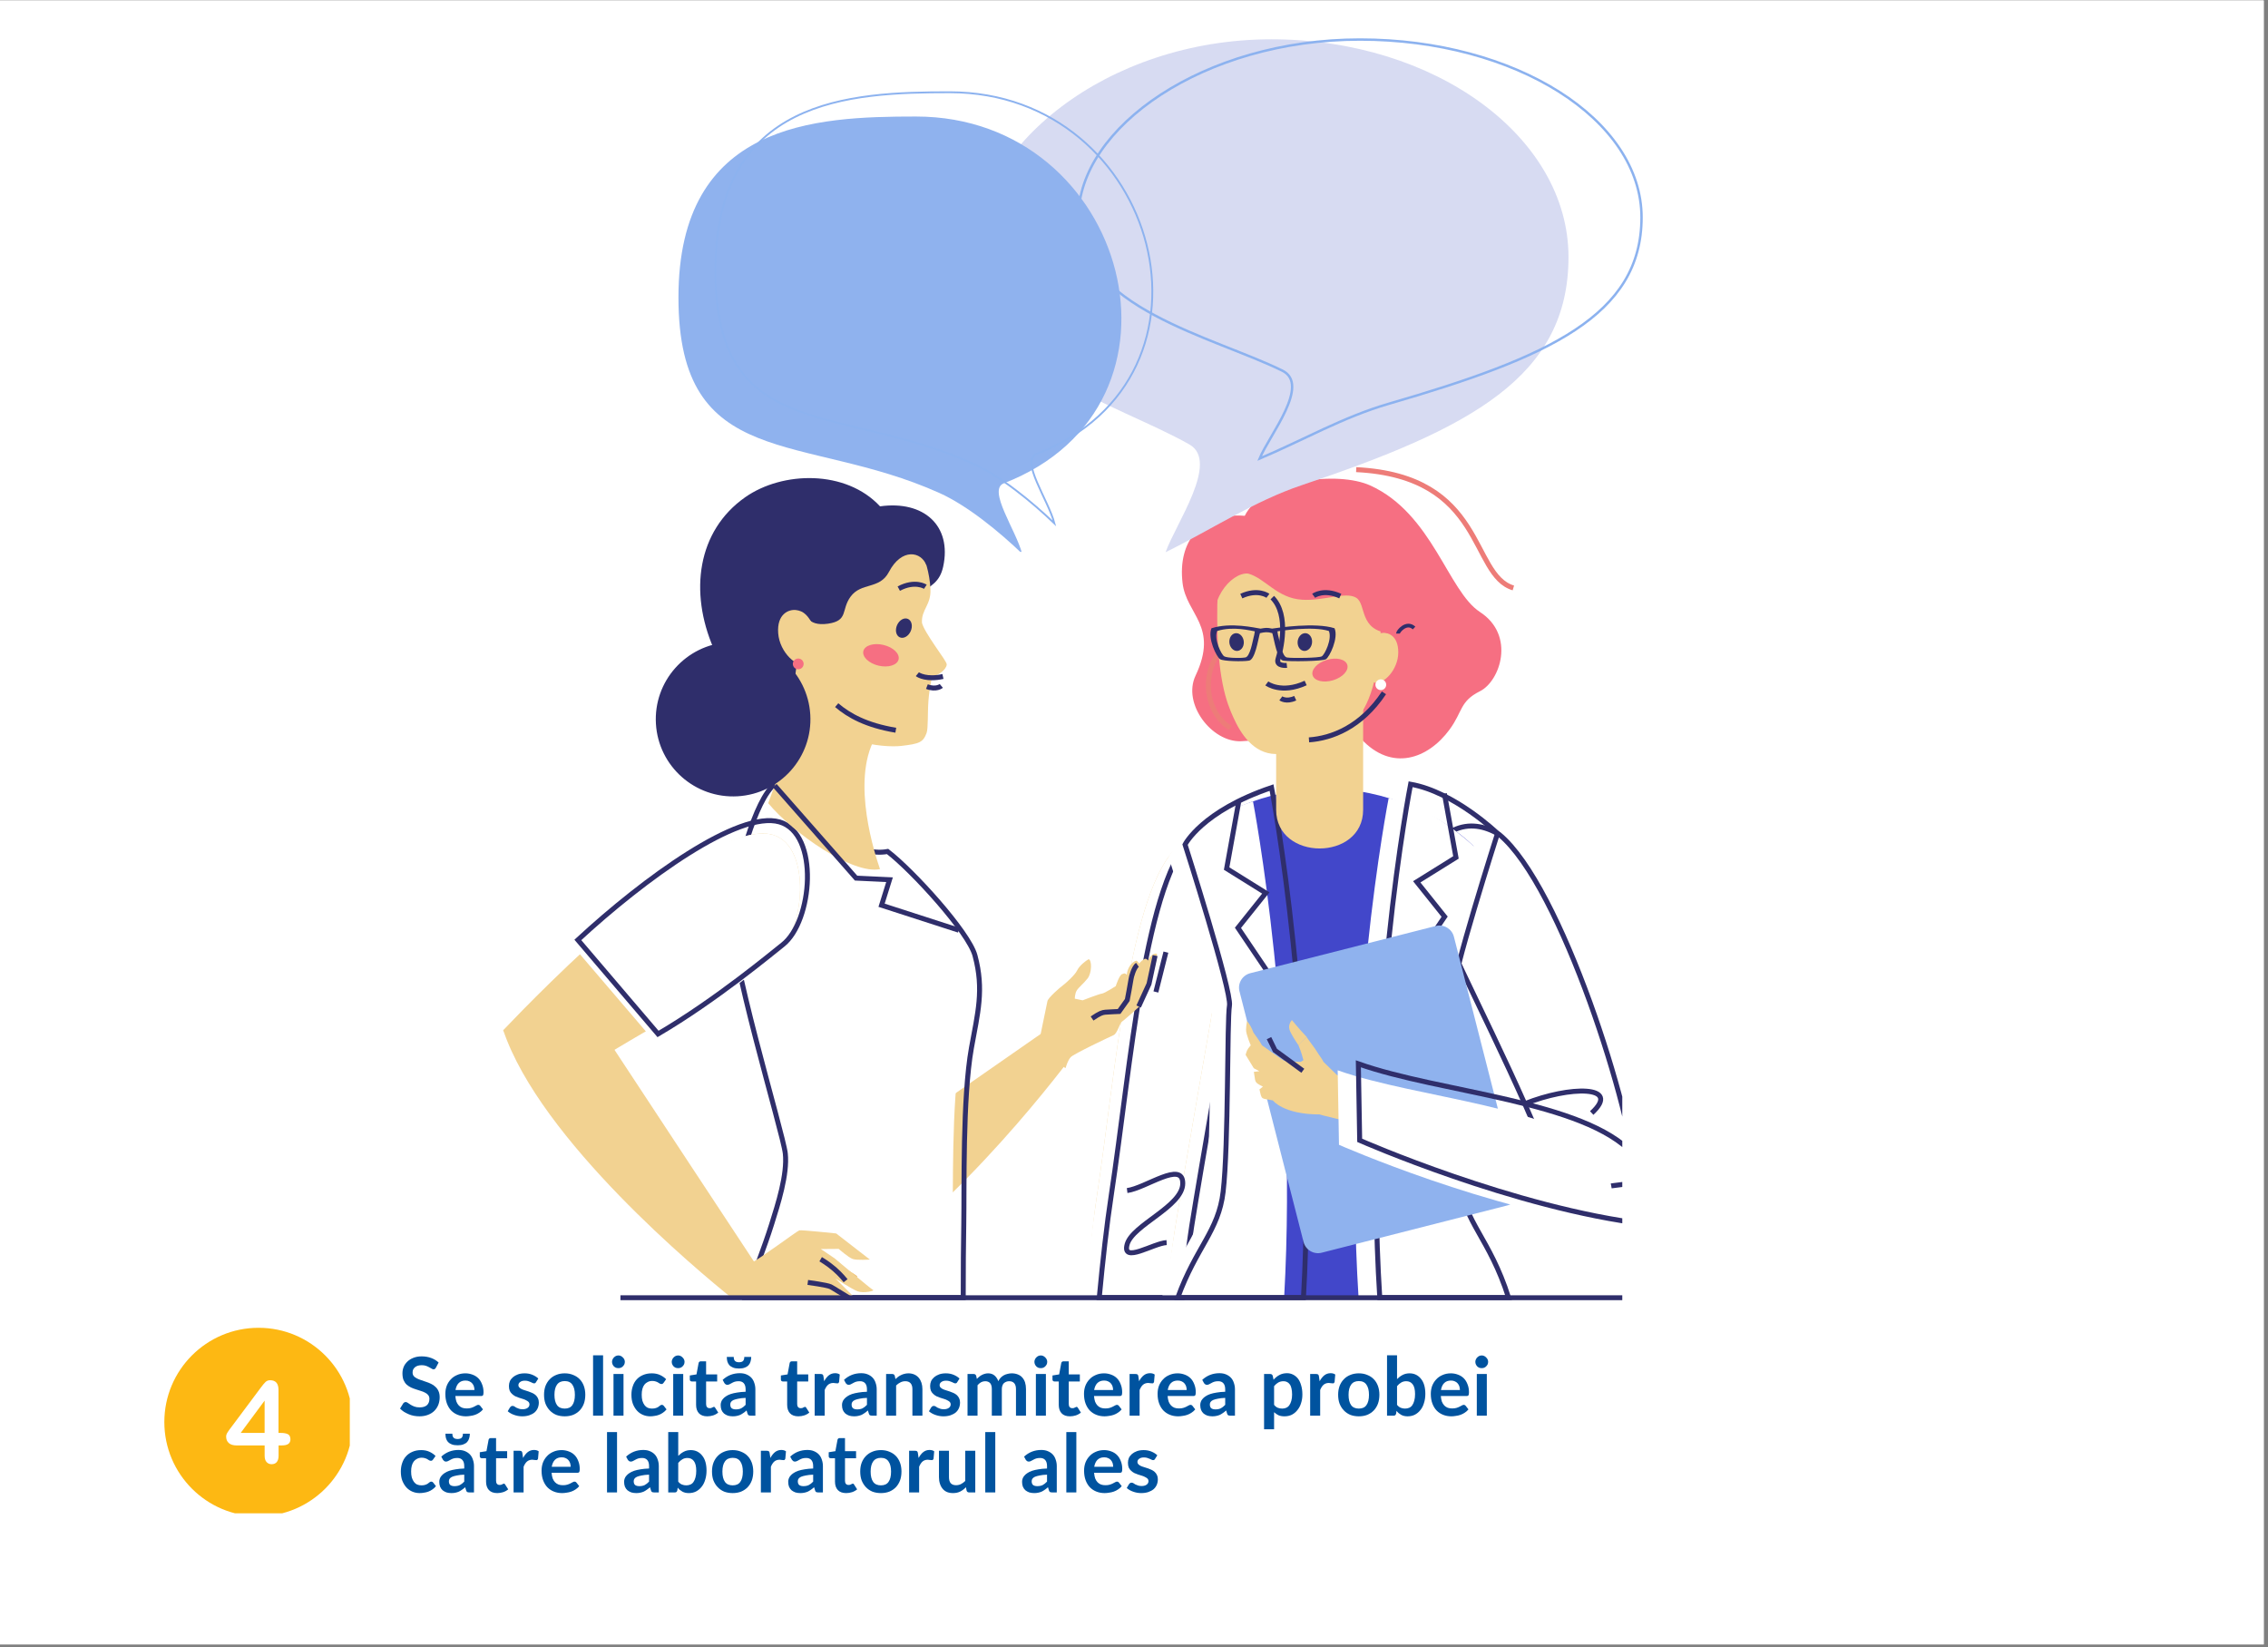
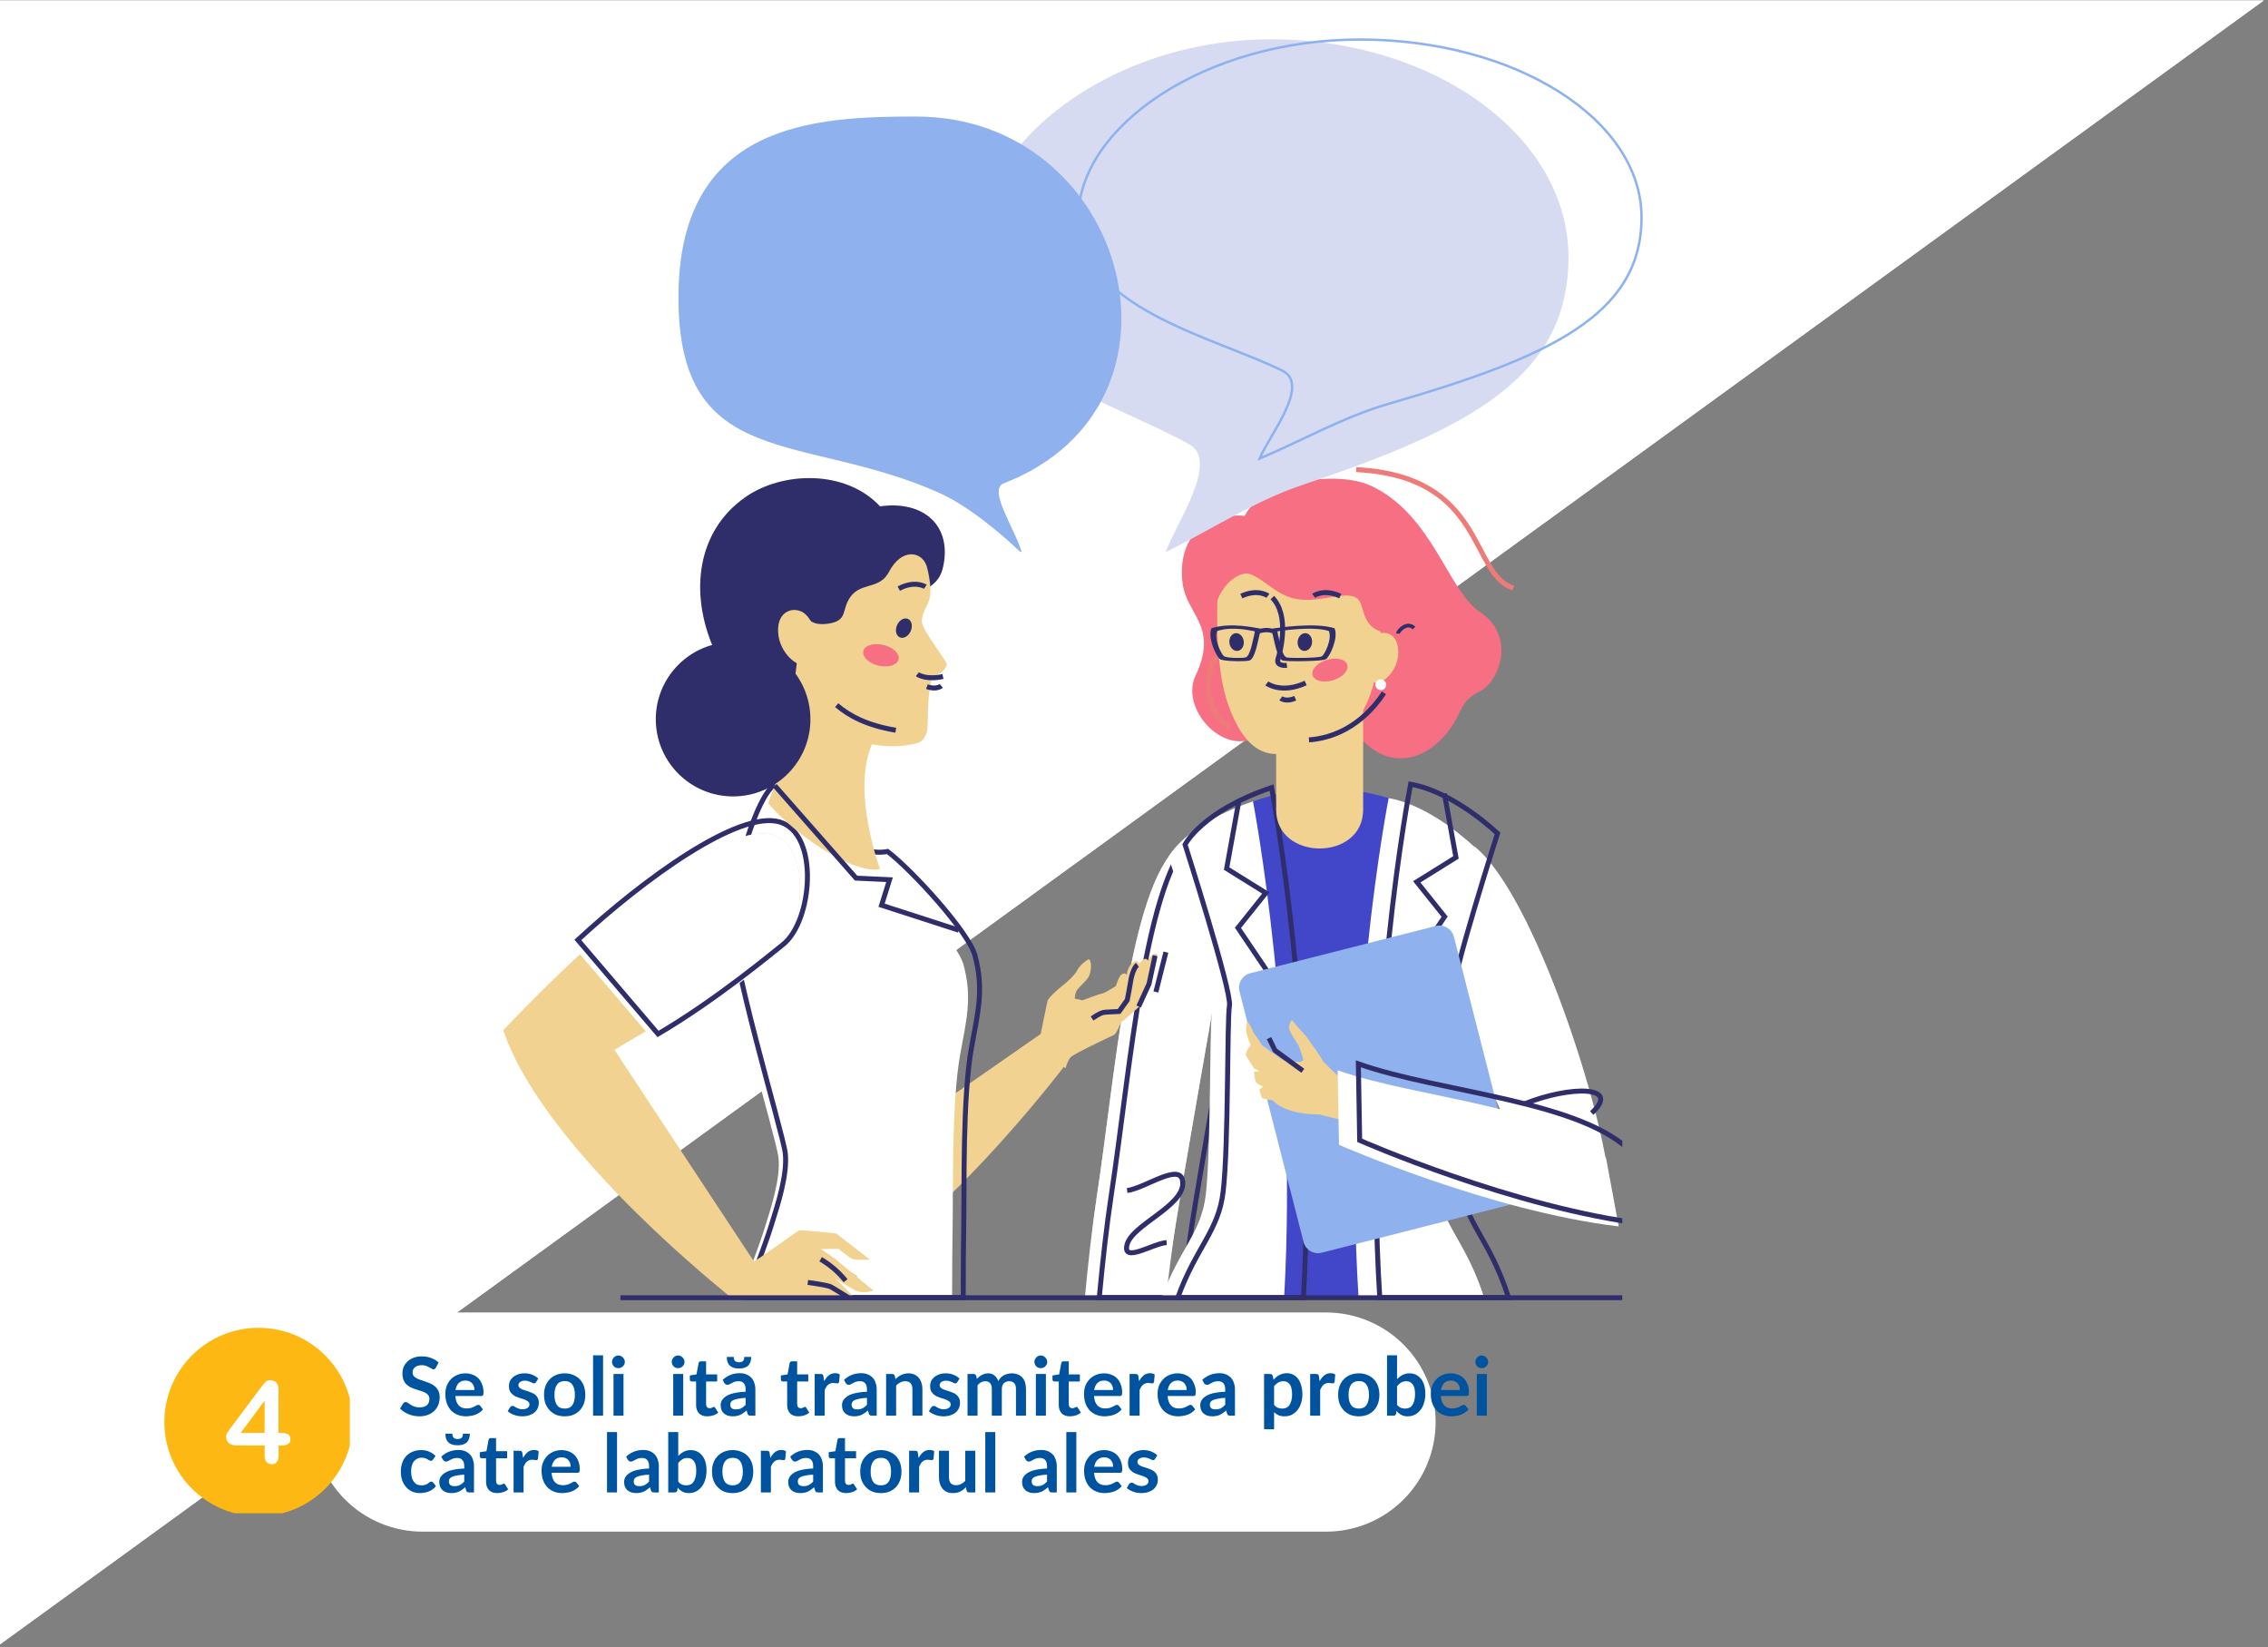
<svg xmlns="http://www.w3.org/2000/svg" width="354" zoomAndPan="magnify" viewBox="0 0 265.5 192.75" height="257" preserveAspectRatio="xMidYMid meet" version="1.0">
  <rect x="0" y="0" width="265.5" height="192.75" fill="#808080" stroke="none" />
  <defs>
    <g />
    <clipPath id="80e2999f8f">
-       <path d="M 0 0.055 L 265 0.055 L 265 192.445 L 0 192.445 Z M 0 0.055 " clip-rule="nonzero" />
+       <path d="M 0 0.055 L 265 0.055 L 0 192.445 Z M 0 0.055 " clip-rule="nonzero" />
    </clipPath>
    <clipPath id="9481712d14">
      <path d="M 36.641 153.602 L 168.102 153.602 L 168.102 179.254 L 36.641 179.254 Z M 36.641 153.602 " clip-rule="nonzero" />
    </clipPath>
    <clipPath id="2a5ba5876c">
      <path d="M 49.465 153.602 L 155.234 153.602 C 158.633 153.602 161.898 154.953 164.301 157.359 C 166.707 159.762 168.059 163.027 168.059 166.426 C 168.059 169.828 166.707 173.09 164.301 175.496 C 161.898 177.902 158.633 179.254 155.234 179.254 L 49.465 179.254 C 46.062 179.254 42.801 177.902 40.395 175.496 C 37.992 173.09 36.641 169.828 36.641 166.426 C 36.641 163.027 37.992 159.762 40.395 157.359 C 42.801 154.953 46.062 153.602 49.465 153.602 Z M 49.465 153.602 " clip-rule="nonzero" />
    </clipPath>
    <clipPath id="800f60094b">
      <path d="M 176.195 79.395 L 189.91 79.395 L 189.91 153.34 L 176.195 153.34 Z M 176.195 79.395 " clip-rule="nonzero" />
    </clipPath>
    <clipPath id="4a16c2a724">
      <path d="M 146.664 79.727 L 189.91 79.727 L 189.91 153.34 L 146.664 153.34 Z M 146.664 79.727 " clip-rule="nonzero" />
    </clipPath>
    <clipPath id="daffba5b8f">
      <path d="M 108.512 80.555 L 160.602 80.555 L 160.602 153.34 L 108.512 153.34 Z M 108.512 80.555 " clip-rule="nonzero" />
    </clipPath>
    <clipPath id="d0c309f66c">
      <path d="M 117.469 75.426 L 169.059 75.426 L 169.059 153.34 L 117.469 153.34 Z M 117.469 75.426 " clip-rule="nonzero" />
    </clipPath>
    <clipPath id="c7f4d82a0f">
      <path d="M 111.66 119.453 L 154.961 119.453 L 154.961 153.34 L 111.66 153.34 Z M 111.66 119.453 " clip-rule="nonzero" />
    </clipPath>
    <clipPath id="c04e5ce759">
      <path d="M 140.195 75 L 189.91 75 L 189.91 153.34 L 140.195 153.34 Z M 140.195 75 " clip-rule="nonzero" />
    </clipPath>
    <clipPath id="cda182f032">
      <path d="M 156 125 L 189.91 125 L 189.91 144 L 156 144 Z M 156 125 " clip-rule="nonzero" />
    </clipPath>
    <clipPath id="2a47ba7ad5">
      <path d="M 138.039 106.875 L 189.91 106.875 L 189.91 153.34 L 138.039 153.34 Z M 138.039 106.875 " clip-rule="nonzero" />
    </clipPath>
    <clipPath id="7de9f2865f">
      <path d="M 157 110 L 189.91 110 L 189.91 150 L 157 150 Z M 157 110 " clip-rule="nonzero" />
    </clipPath>
    <clipPath id="b9d219bdd8">
      <path d="M 137 52.379 L 189.91 52.379 L 189.91 90 L 137 90 Z M 137 52.379 " clip-rule="nonzero" />
    </clipPath>
    <clipPath id="319cccd4e9">
      <path d="M 66.539 75 L 131.734 75 L 131.734 153.34 L 66.539 153.34 Z M 66.539 75 " clip-rule="nonzero" />
    </clipPath>
    <clipPath id="8d779baf98">
      <path d="M 58.91 117 L 91 117 L 91 152 L 58.91 152 Z M 58.91 117 " clip-rule="nonzero" />
    </clipPath>
    <clipPath id="717dc3abb6">
      <path d="M 58.91 97 L 94 97 L 94 129 L 58.91 129 Z M 58.91 97 " clip-rule="nonzero" />
    </clipPath>
    <clipPath id="e80542b04e">
      <path d="M 58.91 79 L 113 79 L 113 141 L 58.91 141 Z M 58.91 79 " clip-rule="nonzero" />
    </clipPath>
    <clipPath id="9956d548ad">
      <path d="M 85 52.379 L 126 52.379 L 126 90 L 85 90 Z M 85 52.379 " clip-rule="nonzero" />
    </clipPath>
    <clipPath id="7e4477d3e5">
      <path d="M 76.66 129.055 L 116.473 129.055 L 116.473 153.34 L 76.66 153.34 Z M 76.66 129.055 " clip-rule="nonzero" />
    </clipPath>
    <clipPath id="ad839e4771">
      <path d="M 75.164 131.703 L 116.805 131.703 L 116.805 153.34 L 75.164 153.34 Z M 75.164 131.703 " clip-rule="nonzero" />
    </clipPath>
    <clipPath id="32074c19f4">
      <path d="M 72.18 151.562 L 189.91 151.562 L 189.91 152.227 L 72.18 152.227 Z M 72.18 151.562 " clip-rule="nonzero" />
    </clipPath>
    <clipPath id="c4feae77b9">
      <path d="M 114.07 4.594 L 183.648 4.594 L 183.648 64.625 L 114.07 64.625 Z M 114.07 4.594 " clip-rule="nonzero" />
    </clipPath>
    <clipPath id="376ba572ff">
      <path d="M 117.012 3.988 L 193.418 3.988 L 193.418 62.871 L 117.012 62.871 Z M 117.012 3.988 " clip-rule="nonzero" />
    </clipPath>
    <clipPath id="2623f3178d">
      <path d="M 79.422 13.586 L 131.344 13.586 L 131.344 64.586 L 79.422 64.586 Z M 79.422 13.586 " clip-rule="nonzero" />
    </clipPath>
    <clipPath id="6cdc465b22">
      <path d="M 79.422 9.938 L 135.543 9.938 L 135.543 64.586 L 79.422 64.586 Z M 79.422 9.938 " clip-rule="nonzero" />
    </clipPath>
    <clipPath id="81e54a80b5">
      <path d="M 19.238 155.395 L 40.949 155.395 L 40.949 177.105 L 19.238 177.105 Z M 19.238 155.395 " clip-rule="nonzero" />
    </clipPath>
  </defs>
  <g clip-path="url(#80e2999f8f)">
    <path fill="#ffffff" d="M 0 0.055 L 265 0.055 L 265 192.445 L 0 192.445 Z M 0 0.055 " fill-opacity="1" fill-rule="nonzero" />
    <path fill="#ffffff" d="M 0 0.055 L 265 0.055 L 265 192.445 L 0 192.445 Z M 0 0.055 " fill-opacity="1" fill-rule="nonzero" />
  </g>
  <g clip-path="url(#9481712d14)">
    <g clip-path="url(#2a5ba5876c)">
      <path fill="#ffffff" d="M 36.641 153.602 L 168.102 153.602 L 168.102 179.254 L 36.641 179.254 Z M 36.641 153.602 " fill-opacity="1" fill-rule="nonzero" />
    </g>
  </g>
  <g clip-path="url(#800f60094b)">
    <path stroke-linecap="butt" transform="matrix(0.017, 0, 0, -0.017, 58.909, 153.338)" fill="none" stroke-linejoin="miter" d="M 8492.356 392.369 C 9150.026 389.301 10061.063 750.847 10520.938 954.04 L 9587.531 1184.608 L 9504.41 1399.129 C 9294.37 1361.369 9090.923 1323.846 8922.09 1291.278 C 8887.947 1756.191 8868.168 2292.139 8860.397 2545.835 C 8854.275 2744.308 8869.58 3369.698 8603.027 3351.054 C 8063.092 2821.006 8079.811 918.404 8434.43 392.133 Z M 8492.356 392.369 " stroke="#2f2e6b" stroke-width="34.207" stroke-opacity="1" stroke-miterlimit="22.926" />
  </g>
  <path fill="#f2d291" d="M 155.184 151.895 L 155.211 143.594 C 160.008 143.594 162.684 144.16 167.48 144.16 C 168.816 146.34 169.902 148.969 170.762 151.895 L 155.184 151.895 " fill-opacity="1" fill-rule="evenodd" />
  <path fill="#f2d291" d="M 156.836 151.895 L 157.441 143.594 C 151.898 143.594 149.488 143.594 143.949 143.594 C 142.473 145.941 141.129 148.574 140.074 151.895 L 156.836 151.895 " fill-opacity="1" fill-rule="evenodd" />
  <path fill="#4247ca" d="M 154.801 144.289 C 159.516 144.289 164.484 143.594 169.199 143.594 C 168 136.383 167.688 130.117 167.926 122.691 C 168.914 114.598 171.504 107.098 172.492 99.008 C 168.777 95.371 162.137 92.289 155.211 92.289 C 148.285 92.289 141.645 95.371 137.93 99.008 C 138.918 107.098 141.508 114.598 142.496 122.691 C 142.734 130.117 142.453 136.383 141.254 143.594 C 145.969 143.594 150.086 144.289 154.801 144.289 " fill-opacity="1" fill-rule="evenodd" />
  <path fill="#ffffff" d="M 188.379 138.805 L 179.41 139.938 C 178.105 133.887 169.922 117.988 167.055 111.645 C 165.699 108.648 163.469 100.547 167.465 98.637 C 169.207 97.805 171.008 98.133 172.688 99.129 C 179.77 104.953 187.918 130.809 188.379 138.805 " fill-opacity="1" fill-rule="evenodd" />
  <g clip-path="url(#4a16c2a724)">
-     <path stroke-linecap="butt" transform="matrix(0.017, 0, 0, -0.017, 58.909, 153.338)" fill="none" stroke-linejoin="miter" d="M 7804.545 878.049 L 7263.904 809.61 C 7185.257 1175.168 6691.945 2135.673 6519.11 2518.931 C 6437.401 2699.94 6302.947 3189.396 6543.834 3304.799 C 6648.854 3355.066 6757.406 3335.242 6858.659 3275.063 C 7285.567 2923.193 7776.76 1361.133 7804.545 878.049 Z M 7804.545 878.049 " stroke="#2f2e6b" stroke-width="34.207" stroke-opacity="1" stroke-miterlimit="22.926" />
-   </g>
+     </g>
  <path fill="#4247ca" d="M 173.051 151.895 C 172.164 148.742 171.023 145.91 169.605 143.594 L 140.816 143.594 C 139.344 145.941 138 148.574 136.941 151.895 L 173.051 151.895 " fill-opacity="1" fill-rule="evenodd" />
  <path fill="#f2d291" d="M 137.926 99.008 C 132.168 104.062 130.613 125.523 128.371 140.203 C 127.855 143.59 127.52 147.652 127.309 151.895 L 136.285 151.895 C 136.867 148.148 137.336 145.156 137.562 143.723 C 138.527 137.605 142.152 117.004 142.152 117.004 C 142.152 117.004 141.797 107.695 137.926 99.008 " fill-opacity="1" fill-rule="evenodd" />
  <path fill="#ffffff" d="M 137.926 99.008 C 132.168 104.062 130.613 125.523 128.371 140.203 C 127.852 143.605 127.395 147.664 126.996 151.895 L 136.48 151.895 C 136.945 148.152 137.336 145.16 137.562 143.723 C 138.527 137.605 142.152 117.004 142.152 117.004 C 142.152 117.004 141.797 107.695 137.926 99.008 " fill-opacity="1" fill-rule="evenodd" />
  <g clip-path="url(#daffba5b8f)">
    <path stroke-linecap="butt" transform="matrix(0.017, 0, 0, -0.017, 58.909, 153.338)" fill="none" stroke-linejoin="miter" d="M 4763.203 3282.379 C 4416.119 2977 4322.401 1680.436 4187.241 793.562 C 4155.923 588.01 4128.373 342.809 4104.355 87.225 L 4676.079 87.225 C 4704.1 313.31 4727.647 494.083 4741.304 580.93 C 4799.465 950.5 5017.982 2195.144 5017.982 2195.144 C 5017.982 2195.144 4996.555 2757.523 4763.203 3282.379 Z M 4763.203 3282.379 " stroke="#2f2e6b" stroke-width="34.207" stroke-opacity="1" stroke-miterlimit="22.926" />
  </g>
  <path fill="#ffffff" d="M 146.68 93.785 C 146.68 93.785 152.035 121.555 150.324 151.895 L 135.969 151.895 C 138.07 146.145 140.617 144.332 141.148 139.84 C 141.773 134.531 141.586 120.238 141.871 118.621 C 142.152 117.004 136.797 100.277 136.797 100.277 C 136.797 100.277 138.711 96.469 146.68 93.785 " fill-opacity="1" fill-rule="evenodd" />
  <g clip-path="url(#d0c309f66c)">
    <path stroke-linecap="butt" transform="matrix(0.017, 0, 0, -0.017, 58.909, 153.338)" fill="none" stroke-linejoin="miter" d="M 5290.893 3597.906 C 5290.893 3597.906 5613.724 1920.209 5510.588 87.225 L 4645.232 87.225 C 4771.915 434.612 4925.442 544.114 4957.466 815.51 C 4995.142 1136.229 4983.839 1999.739 5001.029 2097.442 C 5017.982 2195.144 4695.152 3205.68 4695.152 3205.68 C 4695.152 3205.68 4810.533 3435.777 5290.893 3597.906 Z M 5290.893 3597.906 " stroke="#2f2e6b" stroke-width="34.207" stroke-opacity="1" stroke-miterlimit="22.926" />
  </g>
  <g clip-path="url(#c7f4d82a0f)">
    <path stroke-linecap="butt" transform="matrix(0.017, 0, 0, -0.017, 58.909, 153.338)" fill="none" stroke-linejoin="miter" d="M 4296.264 823.77 C 4423.889 840.29 4679.375 1032.391 4679.375 873.329 C 4679.375 714.032 4333.233 588.246 4296.264 453.256 C 4259.531 318.03 4477.577 461.28 4568.233 465.527 " stroke="#2f2e6b" stroke-width="34.207" stroke-opacity="1" stroke-miterlimit="22.926" />
  </g>
  <path stroke-linecap="butt" transform="matrix(0.017, 0, 0, -0.017, 58.909, 153.338)" fill="none" stroke-linejoin="miter" d="M 5554.62 1898.261 L 5059.425 2632.445 L 5251.334 2872.453 L 4981.484 3040.483 L 5064.37 3498.551 " stroke="#2f2e6b" stroke-width="34.207" stroke-opacity="1" stroke-miterlimit="22.926" />
  <path fill="#ffffff" d="M 162.562 93.402 C 162.562 93.402 157.098 121.141 159.039 151.895 L 173.75 151.895 C 171.586 145.117 168.707 143.379 168.141 138.57 C 167.512 133.262 167.699 118.969 167.418 117.352 C 167.133 115.734 172.492 99.008 172.492 99.008 C 172.492 99.008 167.578 94.281 162.562 93.402 " fill-opacity="1" fill-rule="evenodd" />
  <g clip-path="url(#c04e5ce759)">
    <path stroke-linecap="butt" transform="matrix(0.017, 0, 0, -0.017, 58.909, 153.338)" fill="none" stroke-linejoin="miter" d="M 6248.318 3621.034 C 6248.318 3621.034 5918.894 1945.224 6035.923 87.225 L 6922.707 87.225 C 6792.256 496.679 6618.714 601.697 6584.57 892.209 C 6546.66 1212.928 6557.962 2076.438 6541.008 2174.141 C 6523.819 2271.843 6846.885 3282.379 6846.885 3282.379 C 6846.885 3282.379 6550.663 3567.935 6248.318 3621.034 Z M 6248.318 3621.034 " stroke="#2f2e6b" stroke-width="34.207" stroke-opacity="1" stroke-miterlimit="22.926" />
  </g>
  <path stroke-linecap="butt" transform="matrix(0.017, 0, 0, -0.017, 58.909, 153.338)" fill="none" stroke-linejoin="miter" d="M 5987.18 1974.959 L 6482.611 2709.144 L 6290.702 2949.152 L 6560.552 3117.181 L 6480.963 3556.606 " stroke="#2f2e6b" stroke-width="34.207" stroke-opacity="1" stroke-miterlimit="22.926" />
  <path fill="#8fb2ee" d="M 146.355 113.898 L 168.078 108.371 C 169.008 108.133 169.961 108.699 170.199 109.625 L 177.703 138.961 C 177.941 139.887 177.375 140.84 176.445 141.078 L 154.719 146.609 C 153.789 146.844 152.836 146.281 152.598 145.352 L 145.098 116.016 C 144.859 115.09 145.426 114.137 146.355 113.898 " fill-opacity="1" fill-rule="evenodd" />
  <path fill="#f2d291" d="M 158.09 126.16 C 157.75 125.891 156.875 126.168 156.418 125.723 C 155.477 124.809 154.426 123.73 153.836 123.332 L 152.27 124.273 C 151.266 124.25 150.285 124.121 150.285 124.121 C 149.414 123.574 148.363 122.762 147.734 122.34 C 147.5 121.875 146.738 120.855 146.738 120.855 C 146.523 120.281 146.277 119.844 145.984 119.488 C 145.91 119.836 145.879 120.188 145.867 120.496 C 145.848 121.031 146.418 122.336 146.418 122.336 C 145.926 122.875 145.934 123.078 145.816 123.449 L 146.773 125.016 L 147.426 125.367 L 146.781 125.441 C 147.016 126.703 146.742 126.605 147.844 127.176 L 147.438 127.492 C 147.727 128.812 147.621 128.488 149.012 128.789 C 149.012 128.789 150.199 130.422 154.496 130.426 C 154.922 130.598 157.641 131.16 158.359 131.449 L 158.09 126.16 " fill-opacity="1" fill-rule="evenodd" />
  <path fill="#f2d291" d="M 154.906 124.25 C 154.789 123.926 154.539 123.688 154.145 123.047 C 154.051 122.828 153.043 121.559 152.953 121.34 C 152.828 121.473 151.984 122.293 152.004 122.336 C 152.301 123 152.555 123.957 152.613 124.215 L 154.906 124.25 " fill-opacity="1" fill-rule="evenodd" />
  <path fill="#f2d291" d="M 152.953 121.34 C 151.988 120.324 151.238 119.383 151.238 119.383 C 151.238 119.383 150.758 119.879 150.953 120.5 C 151.102 120.965 151.629 121.777 152.004 122.336 L 152.953 121.34 " fill-opacity="1" fill-rule="evenodd" />
  <g clip-path="url(#cda182f032)">
    <path fill="#ffffff" d="M 189.492 143.531 C 174.43 141.754 156.746 133.98 156.746 133.98 L 156.594 125.262 C 166.051 128.602 182.348 129.426 188.012 135.539 L 189.492 143.531 " fill-opacity="1" fill-rule="evenodd" />
  </g>
  <g clip-path="url(#2a47ba7ad5)">
    <path stroke-linecap="butt" transform="matrix(0.017, 0, 0, -0.017, 58.909, 153.338)" fill="none" stroke-linejoin="miter" d="M 7871.655 592.493 C 6963.679 699.872 5897.702 1169.504 5897.702 1169.504 L 5888.518 1696.248 C 6458.594 1494.471 7440.978 1444.676 7782.411 1075.342 Z M 7871.655 592.493 " stroke="#2f2e6b" stroke-width="34.207" stroke-opacity="1" stroke-miterlimit="22.926" />
  </g>
  <path stroke-linecap="butt" transform="matrix(0.017, 0, 0, -0.017, 58.909, 153.338)" fill="none" stroke-linejoin="miter" d="M 5273.232 1873.009 L 5314.44 1788.522 L 5506.113 1648.341 " stroke="#2f2e6b" stroke-width="34.207" stroke-opacity="1" stroke-miterlimit="22.926" />
  <g clip-path="url(#7de9f2865f)">
    <path stroke-linecap="butt" transform="matrix(0.017, 0, 0, -0.017, 58.909, 153.338)" fill="none" stroke-linejoin="miter" d="M 7034.319 1421.312 C 7343.022 1545.21 7704.234 1548.986 7495.371 1357.593 " stroke="#2f2e6b" stroke-width="34.207" stroke-opacity="1" stroke-miterlimit="22.926" />
  </g>
  <path fill="#f66f82" d="M 145.715 60.367 C 147.801 56.109 156.613 55.105 160.398 56.812 C 167.684 60.109 169.504 69.188 173.246 71.621 C 177.441 74.352 175.617 79.719 173.246 80.898 C 170.875 82.082 171.246 83.262 169.695 85.375 C 167.18 88.809 162.926 90.367 159.316 86.449 C 157.777 84.777 154.027 84.844 154.027 84.844 C 152.199 84.082 150.727 86.57 145.273 86.75 C 141.832 86.867 138.402 82.352 139.953 79.078 C 142.707 73.258 138.871 71.941 138.434 68.223 C 137.859 63.363 140.559 59.957 145.715 60.367 " fill-opacity="1" fill-rule="evenodd" />
  <g clip-path="url(#b9d219bdd8)">
    <path stroke-linecap="butt" transform="matrix(0.017, 0, 0, -0.017, 58.909, 153.338)" fill="none" stroke-linejoin="miter" d="M 5873.683 5786.771 C 6766.824 5743.112 6655.918 5061.554 6955.907 4972.348 " stroke="#ed7c78" stroke-width="34.207" stroke-opacity="1" stroke-miterlimit="22.926" />
  </g>
  <path stroke-linecap="butt" transform="matrix(0.017, 0, 0, -0.017, 58.909, 153.338)" fill="none" stroke-linejoin="miter" d="M 4924.971 4520.179 C 4812.887 4374.805 4833.844 4115.209 5006.915 4008.775 " stroke="#ed7c78" stroke-width="34.207" stroke-opacity="1" stroke-miterlimit="22.926" />
  <path fill="#f2d291" d="M 159.574 94.77 C 159.574 100.809 149.391 100.809 149.391 94.77 C 149.391 91.109 149.391 88.656 149.391 85 C 152.785 85 156.18 79.387 159.574 79.387 C 159.574 83.043 159.574 91.109 159.574 94.77 " fill-opacity="1" fill-rule="evenodd" />
  <path fill="#f2d291" d="M 152.578 61.82 C 150.098 61.875 142.629 62.113 142.5 70.801 C 142.371 79.488 143.672 82.375 144.387 83.973 C 145.211 85.801 146.699 88.211 149.34 88.246 C 155.02 88.328 157.242 85.898 158.746 84.238 C 159.922 82.938 161.785 79.754 161.656 71.066 C 161.527 62.379 155.055 61.875 152.578 61.82 " fill-opacity="1" fill-rule="evenodd" />
  <path fill="#f2d291" d="M 160.449 75.227 C 160.672 74.645 160.945 74.242 161.664 74.094 C 162.383 73.941 163.688 74.309 163.688 76.34 C 163.684 78.375 161.984 80.125 160.91 79.883 C 159.832 79.641 160.344 75.766 160.449 75.227 " fill-opacity="1" fill-rule="evenodd" />
  <path fill="#f66f82" d="M 146.109 67.125 C 144.082 66.945 141.074 70.578 142.555 74.145 C 140.898 66.344 143.664 60.527 152.363 60.414 C 161.066 60.305 164.176 67.441 162.773 74.117 C 159 73.828 160.008 70.68 158.738 69.941 C 157.484 69.215 155.016 70.348 152.426 70.188 C 149.477 70.004 148.117 67.676 146.109 67.125 " fill-opacity="1" fill-rule="evenodd" />
  <path fill="#ffffff" d="M 161.641 79.504 C 161.293 79.504 161.012 79.789 161.012 80.137 C 161.012 80.484 161.293 80.766 161.641 80.766 C 161.992 80.766 162.273 80.484 162.273 80.137 C 162.273 79.789 161.992 79.504 161.641 79.504 " fill-opacity="1" fill-rule="evenodd" />
  <path fill="#f66f82" d="M 155.328 77.227 C 154.207 77.562 153.461 78.371 153.66 79.031 C 153.859 79.688 154.93 79.949 156.051 79.613 C 157.172 79.277 157.918 78.469 157.719 77.809 C 157.52 77.152 156.449 76.891 155.328 77.227 " fill-opacity="1" fill-rule="evenodd" />
  <path fill="#2f2e6b" d="M 144.723 74.102 C 145.191 74.105 145.586 74.574 145.605 75.148 C 145.625 75.723 145.262 76.184 144.793 76.18 C 144.328 76.176 143.93 75.707 143.91 75.133 C 143.891 74.559 144.254 74.098 144.723 74.102 " fill-opacity="1" fill-rule="evenodd" />
  <path stroke-linecap="butt" transform="matrix(0.017, 0, 0, -0.017, 58.909, 153.338)" fill="none" stroke-linejoin="miter" d="M 6161.193 4658.237 C 6161.193 4673.813 6220.767 4744.847 6272.1 4696.468 " stroke="#2f2e6b" stroke-width="25.656" stroke-opacity="1" stroke-miterlimit="22.926" />
  <path fill="#2f2e6b" d="M 152.789 74.102 C 152.32 74.105 151.922 74.574 151.902 75.148 C 151.883 75.723 152.246 76.184 152.715 76.18 C 153.184 76.176 153.578 75.707 153.598 75.133 C 153.617 74.559 153.254 74.098 152.789 74.102 " fill-opacity="1" fill-rule="evenodd" />
  <path stroke-linecap="butt" transform="matrix(0.017, 0, 0, -0.017, 58.909, 153.338)" fill="none" stroke-linejoin="miter" d="M 5295.838 4905.797 C 5415.928 4784.259 5351.88 4535.755 5335.397 4483.364 C 5318.914 4430.972 5396.148 4439.232 5396.148 4439.232 " stroke="#2f2e6b" stroke-width="34.207" stroke-opacity="1" stroke-miterlimit="22.926" />
  <path stroke-linecap="butt" transform="matrix(0.017, 0, 0, -0.017, 58.909, 153.338)" fill="none" stroke-linejoin="miter" d="M 5258.162 4315.098 C 5258.162 4315.098 5357.531 4240.759 5525.657 4317.93 " stroke="#2f2e6b" stroke-width="34.207" stroke-opacity="1" stroke-miterlimit="22.926" />
  <path stroke-linecap="butt" transform="matrix(0.017, 0, 0, -0.017, 58.909, 153.338)" fill="none" stroke-linejoin="miter" d="M 5354.705 4212.44 C 5354.705 4212.44 5391.439 4184.828 5453.839 4213.384 " stroke="#2f2e6b" stroke-width="34.207" stroke-opacity="1" stroke-miterlimit="22.926" />
  <path stroke-linecap="butt" transform="matrix(0.017, 0, 0, -0.017, 58.909, 153.338)" fill="none" stroke-linejoin="miter" d="M 5580.757 4918.069 C 5580.757 4918.069 5648.808 4969.044 5763.954 4916.181 " stroke="#2f2e6b" stroke-width="34.207" stroke-opacity="1" stroke-miterlimit="22.926" />
  <path stroke-linecap="butt" transform="matrix(0.017, 0, 0, -0.017, 58.909, 153.338)" fill="none" stroke-linejoin="miter" d="M 5265.697 4918.069 C 5265.697 4918.069 5197.646 4969.044 5082.501 4916.181 " stroke="#2f2e6b" stroke-width="34.207" stroke-opacity="1" stroke-miterlimit="22.926" />
  <path stroke-linecap="butt" transform="matrix(0.017, 0, 0, -0.017, 58.909, 153.338)" fill="none" stroke-linejoin="miter" d="M 5548.498 3926.412 C 5705.321 3937.268 5907.591 4013.967 6064.886 4250.199 " stroke="#2f2e6b" stroke-width="34.207" stroke-opacity="1" stroke-miterlimit="22.926" />
  <path fill="#2f2e6b" d="M 146.891 73.887 C 146.891 73.887 146.844 74.297 146.758 74.57 C 146.668 74.844 146.352 76.93 145.75 76.949 C 145.145 77.047 143.648 77.008 143.312 76.812 C 142.977 76.617 142.082 74.785 142.484 73.848 C 144.363 73.246 146.465 73.828 146.891 73.887 Z M 149.543 73.887 C 149.969 73.828 153.684 73.246 155.562 73.848 C 155.965 74.785 155.07 76.617 154.734 76.812 C 154.398 77.008 151.289 77.047 150.684 76.949 C 150.078 76.93 149.766 74.844 149.676 74.57 C 149.586 74.297 149.543 73.887 149.543 73.887 Z M 147.559 73.57 C 146.953 73.484 144.094 72.793 141.82 73.527 C 141.328 74.672 142.422 76.914 142.832 77.152 C 143.246 77.391 145.441 77.441 146.18 77.32 C 146.918 77.297 147.305 74.742 147.414 74.41 C 147.445 74.316 147.473 74.207 147.492 74.102 C 148.07 73.973 148.363 73.934 148.938 74.098 C 148.961 74.207 148.988 74.312 149.02 74.41 C 149.129 74.742 149.512 77.297 150.254 77.32 C 150.992 77.441 154.801 77.391 155.215 77.152 C 155.625 76.914 156.723 74.672 156.227 73.527 C 153.992 72.809 149.645 73.461 148.914 73.566 C 148.305 73.441 148.168 73.469 147.559 73.57 " fill-opacity="1" fill-rule="evenodd" />
  <path fill="#f2d291" d="M 94.23 151.895 C 106.969 147.234 121.891 128.324 124.898 124.383 L 124.816 121.375 L 124.25 119.32 C 124.25 119.32 95.535 139.309 90.438 142.832 L 94.23 151.895 " fill-opacity="1" fill-rule="evenodd" />
  <path fill="#f2d291" d="M 121.625 122.098 C 121.695 121.504 122.551 117.562 122.617 117.168 C 122.688 116.773 124.121 115.535 124.391 115.348 C 124.66 115.156 125.82 114.141 126.09 113.578 C 126.355 113.016 127.098 112.438 127.438 112.258 C 127.828 112.344 127.832 113.863 127.312 114.516 C 126.793 115.172 126.289 115.539 126.055 115.906 C 125.824 116.27 125.82 116.875 125.82 116.875 L 126.734 117.07 C 126.734 117.07 128.73 116.301 129.004 116.281 C 129.281 116.262 130.613 115.41 130.613 115.41 C 130.613 115.41 131.062 114 131.402 113.992 C 131.566 113.918 131.715 113.84 131.91 114.098 C 131.938 113.305 132.531 112.527 133.031 112.426 C 133.168 112.473 133.363 112.785 133.363 112.785 C 133.426 112.621 133.918 112.172 134.113 112.207 C 134.312 112.238 134.379 112.43 134.379 112.43 C 134.676 111.844 135.012 111.539 135.441 111.613 C 135.426 112.176 135.336 112.609 135.086 113.445 C 134.84 114.281 134.023 116.066 134.023 116.066 L 133.547 117.641 C 133.547 117.641 131.613 119.402 131.348 119.559 C 131.086 119.715 130.801 120.949 130.359 121.145 C 129.922 121.34 125.676 123.344 125.34 123.723 C 125.004 124.102 124.828 124.715 124.75 124.973 C 124.672 125.23 121.609 121.996 121.625 122.098 " fill-opacity="1" fill-rule="evenodd" />
  <path stroke-linecap="butt" transform="matrix(0.017, 0, 0, -0.017, 58.909, 153.338)" fill="none" stroke-linejoin="miter" d="M 4563.288 2465.124 L 4494.295 2190.896 " stroke="#2f2e6b" stroke-width="34.207" stroke-opacity="1" stroke-miterlimit="22.926" />
  <path stroke-linecap="butt" transform="matrix(0.017, 0, 0, -0.017, 58.909, 153.338)" fill="none" stroke-linejoin="miter" d="M 4488.879 2441.288 L 4446.965 2246.119 L 4375.617 2090.834 " stroke="#2f2e6b" stroke-width="34.207" stroke-opacity="1" stroke-miterlimit="22.926" />
  <path stroke-linecap="butt" transform="matrix(0.017, 0, 0, -0.017, 58.909, 153.338)" fill="none" stroke-linejoin="miter" d="M 4054.906 2008.235 C 4108.122 2044.578 4125.312 2049.77 4146.269 2051.658 C 4167.226 2053.546 4240.928 2056.614 4240.928 2056.614 L 4297.205 2135.673 C 4297.205 2135.673 4321.223 2260.987 4323.107 2278.687 C 4324.991 2296.622 4343.829 2361.757 4367.14 2377.805 " stroke="#2f2e6b" stroke-width="34.207" stroke-opacity="1" stroke-miterlimit="22.926" />
  <path fill="#ffffff" d="M 102.816 101.066 C 105.664 103.242 112.074 110.254 112.797 112.914 C 113.859 116.828 113.105 119.488 112.395 123.449 C 111.375 129.152 111.59 139.547 111.52 143.516 C 111.477 145.824 111.457 148.652 111.457 151.895 L 86.574 151.895 C 87.602 149.008 88.723 146.242 89.566 143.555 C 90.293 141.246 91.387 137.875 91.133 135.484 C 90.875 133.094 84.426 112.188 84.973 107.707 C 85.52 103.223 87.684 95.117 89.949 93.375 C 95.824 98.383 99.168 101.73 102.816 101.066 " fill-opacity="1" fill-rule="evenodd" />
  <g clip-path="url(#319cccd4e9)">
    <path stroke-linecap="butt" transform="matrix(0.017, 0, 0, -0.017, 58.909, 153.338)" fill="none" stroke-linejoin="miter" d="M 2646.79 3158.009 C 2818.448 3026.559 3204.856 2602.946 3248.418 2442.232 C 3312.466 2205.764 3267.021 2045.051 3224.165 1805.75 C 3162.707 1461.196 3175.658 833.21 3171.419 593.437 C 3168.829 453.964 3167.652 283.102 3167.652 87.225 L 1667.702 87.225 C 1729.631 261.627 1797.211 428.712 1848.073 591.077 C 1891.87 730.551 1957.802 934.216 1942.497 1078.646 C 1926.956 1223.076 1538.193 2486.128 1571.159 2756.815 C 1604.125 3027.739 1734.576 3517.431 1871.149 3622.686 C 2225.297 3320.138 2426.86 3117.89 2646.79 3158.009 Z M 2646.79 3158.009 " stroke="#2f2e6b" stroke-width="34.207" stroke-opacity="1" stroke-miterlimit="22.926" />
  </g>
  <g clip-path="url(#8d779baf98)">
    <path fill="#f2d291" d="M 58.91 120.566 C 63.234 133.398 81.777 148.789 85.645 151.895 L 88.66 151.895 L 90.734 151.387 C 90.734 151.387 71.48 122.207 68.09 117.027 L 58.91 120.566 " fill-opacity="1" fill-rule="evenodd" />
  </g>
  <g clip-path="url(#717dc3abb6)">
    <path fill="#f2d291" d="M 90.473 97.699 C 83.113 95.582 63.066 116.199 58.91 120.566 L 63.625 128.18 C 68.539 124.398 88.848 113.25 90.84 111.691 C 94.25 109.027 95.07 99.02 90.473 97.699 " fill-opacity="1" fill-rule="evenodd" />
  </g>
  <path fill="#ffffff" d="M 90.473 97.699 C 85.809 96.355 75.016 104.148 67.434 111.145 L 76.594 121.859 C 83.254 117.965 89.727 112.559 90.84 111.691 C 94.25 109.027 95.07 99.02 90.473 97.699 " fill-opacity="1" fill-rule="evenodd" />
  <g clip-path="url(#e80542b04e)">
    <path stroke-linecap="butt" transform="matrix(0.017, 0, 0, -0.017, 58.909, 153.338)" fill="none" stroke-linejoin="miter" d="M 1902.702 3361.437 C 1621.55 3442.62 970.943 2971.808 513.894 2549.138 L 1066.074 1901.801 C 1467.552 2137.089 1857.727 2463.708 1924.836 2516.099 C 2130.402 2677.048 2179.851 3281.671 1902.702 3361.437 Z M 1902.702 3361.437 " stroke="#2f2e6b" stroke-width="34.207" stroke-opacity="1" stroke-miterlimit="22.926" />
  </g>
  <path fill="#2f2e6b" d="M 103.02 59.258 C 99.027 54.953 91.605 55.129 87.238 58.191 C 81.586 62.152 80.699 69.324 83.52 75.848 C 82.848 84.293 90.188 89.684 93.777 85.297 C 95.215 83.535 95.738 84.668 95.738 84.668 C 97.52 83.801 97.398 86.301 102.852 86.16 C 106.293 86.07 109.449 81.363 107.707 78.188 C 106.039 75.141 106.223 71.336 107.305 69.672 C 109.094 68.551 110.031 68.062 110.414 66.305 C 111.449 61.523 108.141 58.543 103.02 59.258 " fill-opacity="1" fill-rule="evenodd" />
  <path fill="#f2d291" d="M 89.93 94 C 91.629 89.18 94.062 84.629 90.812 75.629 C 95.41 78.199 97.84 83.801 102.438 86.371 C 99.562 91.508 102.523 100.266 103.016 101.715 C 99.824 102.379 92.828 97.492 89.93 94 " fill-opacity="1" fill-rule="evenodd" />
  <path fill="#f2d291" d="M 105.121 60.969 C 106.684 61.578 108.746 65.242 108.922 68.926 C 109.012 70.824 107.836 71.332 107.93 72.891 C 108.055 73.441 108.715 74.484 109.496 75.637 C 110.223 76.711 110.852 77.551 110.828 77.781 C 110.766 78.395 109.793 79.078 109.129 79.152 C 109.129 79.152 108.801 80.504 108.688 81.992 C 108.574 83.535 108.672 85.234 108.465 85.793 C 108.059 86.883 107.625 87.047 105.531 87.293 C 103.434 87.543 96.957 86.969 93.371 82.105 C 89.789 77.242 87.824 69.559 89.504 65.867 C 92.617 59.043 98.656 58.453 105.121 60.969 " fill-opacity="1" fill-rule="evenodd" />
  <path stroke-linecap="butt" transform="matrix(0.017, 0, 0, -0.017, 58.909, 153.338)" fill="none" stroke-linejoin="miter" d="M 2296.174 4165.477 C 2380.001 4093.734 2500.798 4026.475 2703.303 3992.727 " stroke="#2f2e6b" stroke-width="34.207" stroke-opacity="1" stroke-miterlimit="22.926" />
  <path fill="#2f2e6b" d="M 105.957 72.379 C 106.465 72.34 106.812 72.816 106.73 73.441 C 106.648 74.066 106.176 74.605 105.668 74.645 C 105.16 74.684 104.812 74.207 104.895 73.582 C 104.977 72.957 105.453 72.418 105.957 72.379 " fill-opacity="1" fill-rule="evenodd" />
  <path stroke-linecap="butt" transform="matrix(0.017, 0, 0, -0.017, 58.909, 153.338)" fill="none" stroke-linejoin="miter" d="M 2851.885 4378.581 C 2859.656 4372.209 2917.11 4337.99 3028.017 4362.77 " stroke="#2f2e6b" stroke-width="34.207" stroke-opacity="1" stroke-miterlimit="22.926" />
  <g clip-path="url(#9956d548ad)">
    <path stroke-linecap="butt" transform="matrix(0.017, 0, 0, -0.017, 58.909, 153.338)" fill="none" stroke-linejoin="miter" d="M 2906.75 4980.372 C 2906.75 4980.372 2835.873 5027.099 2723.789 4967.628 " stroke="#2f2e6b" stroke-width="34.207" stroke-opacity="1" stroke-miterlimit="22.926" />
  </g>
  <path fill="#f66f82" d="M 103.418 75.477 C 104.559 75.746 105.352 76.508 105.191 77.176 C 105.031 77.848 103.977 78.172 102.84 77.902 C 101.703 77.629 100.91 76.867 101.066 76.199 C 101.227 75.531 102.281 75.207 103.418 75.477 " fill-opacity="1" fill-rule="evenodd" />
  <path fill="#2f2e6b" d="M 104.059 66.938 C 105.539 64.105 107.871 64.504 108.473 66.211 C 109.828 62.223 103.457 57.301 93.625 59.281 C 83.441 61.332 81.992 80.648 85.773 86.328 C 91.648 92.816 91.926 88.148 93.262 77.758 C 93.461 74.398 93.129 71.574 93.73 71.602 C 94.363 71.629 94.363 73.367 96.93 72.992 C 99.34 72.637 98.445 71.395 99.555 69.852 C 100.809 68.109 102.969 69.027 104.059 66.938 " fill-opacity="1" fill-rule="evenodd" />
  <path fill="#f2d291" d="M 94.828 72.551 C 94.449 71.965 94.004 71.496 93.184 71.395 C 92.363 71.293 90.926 71.828 91.098 74.113 C 91.273 76.398 93.324 78.199 94.512 77.824 C 95.168 77.621 96.012 76.41 95.906 75.035 C 95.82 73.906 94.828 72.551 94.828 72.551 " fill-opacity="1" fill-rule="evenodd" />
  <path stroke-linecap="butt" transform="matrix(0.017, 0, 0, -0.017, 58.909, 153.338)" fill="none" stroke-linejoin="miter" d="M 2116.274 4808.802 C 2115.097 4826.03 2042.101 4900.369 1988.649 4840.898 " stroke="#2f2e6b" stroke-width="25.656" stroke-opacity="1" stroke-miterlimit="22.926" />
-   <path fill="#f66f82" d="M 93.406 77.07 C 93.754 77.047 94.055 77.316 94.074 77.66 C 94.094 78.008 93.832 78.309 93.48 78.328 C 93.133 78.348 92.836 78.082 92.812 77.738 C 92.793 77.391 93.059 77.09 93.406 77.07 " fill-opacity="1" fill-rule="evenodd" />
  <path stroke-linecap="butt" transform="matrix(0.017, 0, 0, -0.017, 58.909, 153.338)" fill="none" stroke-linejoin="miter" d="M 3016.715 4297.871 C 3016.715 4297.871 2981.63 4268.371 2917.581 4293.151 " stroke="#2f2e6b" stroke-width="34.207" stroke-opacity="1" stroke-miterlimit="22.926" />
  <path fill="#edba68" d="M 99.531 150.012 C 99.938 149.926 100.262 149.574 100.352 149.406 C 100.441 149.234 97.199 147.555 97.199 147.555 C 97.199 147.555 98.746 149.801 99.531 150.012 " fill-opacity="1" fill-rule="evenodd" />
  <path fill="#f2d291" d="M 87.875 147.855 C 88.984 147.305 93.312 144.059 93.574 143.992 C 93.832 143.926 97.887 144.355 97.887 144.355 L 101.832 147.41 C 101.832 147.41 100.332 147.512 99.836 147.348 C 99.336 147.184 98.18 146.16 98.18 146.16 L 96.09 146.176 L 97.711 147.273 C 97.711 147.273 101.957 150.859 102.203 150.965 C 102.449 151.066 101.109 151.391 100.402 151.129 C 99.699 150.863 97.793 149.617 97.793 149.617 C 97.793 149.617 99.52 151.328 100.066 151.895 L 85.812 151.895 L 87.875 147.855 " fill-opacity="1" fill-rule="evenodd" />
  <g clip-path="url(#7e4477d3e5)">
    <path stroke-linecap="butt" transform="matrix(0.017, 0, 0, -0.017, 58.909, 153.338)" fill="none" stroke-linejoin="miter" d="M 2185.974 351.069 C 2185.974 351.069 2236.364 321.57 2280.633 283.102 C 2325.137 244.635 2357.632 203.1 2357.632 203.1 " stroke="#2f2e6b" stroke-width="34.207" stroke-opacity="1" stroke-miterlimit="22.926" />
  </g>
  <g clip-path="url(#ad839e4771)">
    <path stroke-linecap="butt" transform="matrix(0.017, 0, 0, -0.017, 58.909, 153.338)" fill="none" stroke-linejoin="miter" d="M 2377.411 87.225 C 2330.317 114.601 2272.391 152.596 2254.025 161.8 C 2230.242 173.6 2097.201 191.3 2097.201 191.3 " stroke="#2f2e6b" stroke-width="34.207" stroke-opacity="1" stroke-miterlimit="22.926" />
  </g>
  <path fill="#2f2e6b" d="M 85.285 75.16 C 90.273 74.867 94.559 78.664 94.855 83.641 C 95.152 88.621 91.344 92.895 86.355 93.191 C 81.367 93.484 77.082 89.688 76.785 84.711 C 76.488 79.73 80.293 75.457 85.285 75.16 " fill-opacity="1" fill-rule="evenodd" />
  <path stroke-linecap="butt" transform="matrix(0.017, 0, 0, -0.017, 58.909, 153.338)" fill="none" stroke-linejoin="miter" d="M 1869.736 3611.593 L 2429.686 2974.64 L 2660.212 2963.784 L 2605.347 2787.967 L 3136.805 2616.161 " stroke="#2f2e6b" stroke-width="34.207" stroke-opacity="1" stroke-miterlimit="22.926" />
  <g clip-path="url(#32074c19f4)">
    <path stroke-linecap="butt" transform="matrix(0.027, 0, 0, -0.027, 58.909, 153.338)" fill="none" stroke-linejoin="miter" d="M 508.211 54.137 L 16300.05 54.137 " stroke="#2f2e6b" stroke-width="21.23" stroke-opacity="1" stroke-miterlimit="22.926" />
  </g>
  <g clip-path="url(#c4feae77b9)">
    <path fill="#d7dbf2" d="M 148.84 4.598 C 168.047 4.598 183.613 16.051 183.613 30.082 C 183.613 44.109 172.156 50.141 152.379 56.785 C 146.809 58.656 141.762 62.012 136.449 64.625 C 137.609 61.324 142.785 54.043 139.246 52.023 C 130.73 47.164 114.07 43.023 114.07 30.082 C 114.07 17.137 129.637 4.598 148.84 4.598 " fill-opacity="1" fill-rule="evenodd" />
  </g>
  <g clip-path="url(#376ba572ff)">
    <path stroke-linecap="butt" transform="matrix(0.01, 0, 0, -0.01, 114.071, 64.626)" fill="none" stroke-linejoin="miter" d="M 4513.306 5999.901 C 6333.451 5999.901 7809.287 5064.256 7809.287 3918.235 C 7809.287 2771.827 6723.208 2279.402 4848.373 1736.611 C 4320.354 1583.576 3842.017 1309.275 3338.646 1095.8 C 3448.409 1365.452 3939.07 1960.546 3603.618 2125.204 C 2796.376 2522.321 1217.325 2860.548 1217.325 3918.235 C 1217.325 4975.534 2692.775 5999.901 4513.306 5999.901 Z M 4513.306 5999.901 " stroke="#8cb2ef" stroke-width="28.399" stroke-opacity="1" stroke-miterlimit="22.926" />
  </g>
  <g clip-path="url(#2623f3178d)">
    <path fill="#8fb2ee" d="M 107.23 13.637 C 95.395 13.637 79.422 14.344 79.422 34.809 C 79.422 55.277 94.09 50.562 109.957 57.688 C 113.27 59.172 117.035 62.285 119.652 64.793 C 118.941 62.051 115.566 57.312 117.512 56.562 C 141.18 47.406 132.082 13.637 107.23 13.637 " fill-opacity="1" fill-rule="evenodd" />
  </g>
  <g clip-path="url(#6cdc465b22)">
-     <path stroke-linecap="butt" transform="matrix(0.009, 0, 0, -0.009, 79.423, 64.795)" fill="none" stroke-linejoin="miter" d="M 3528.65 5999.948 C 2231.517 5999.948 481.029 5922.462 481.029 3679.663 C 481.029 1436.864 2088.532 1953.577 3827.462 1172.728 C 4190.06 1009.623 4603.173 668.858 4889.998 393.592 C 4812.084 694.544 4442.209 1213.397 4655.401 1296.02 C 7249.24 2299.051 6251.774 5999.948 3528.65 5999.948 Z M 3528.65 5999.948 " stroke="#8cb2ef" stroke-width="23.93" stroke-opacity="1" stroke-miterlimit="22.926" />
-   </g>
+     </g>
  <g clip-path="url(#81e54a80b5)">
    <path fill="#fdb813" d="M 30.27 155.395 C 24.18 155.395 19.238 160.336 19.238 166.426 C 19.238 172.516 24.18 177.457 30.27 177.457 C 36.359 177.457 41.297 172.516 41.297 166.426 C 41.297 160.336 36.359 155.395 30.27 155.395 Z M 30.27 155.395 " fill-opacity="1" fill-rule="nonzero" />
  </g>
  <path fill="#ffffff" d="M 33.688 167.84 C 33.488 167.746 33.215 167.699 32.883 167.699 L 32.602 167.699 L 32.602 162.664 C 32.602 161.906 32.273 161.531 31.613 161.531 C 31.406 161.531 31.234 161.598 31.086 161.734 C 30.941 161.871 30.758 162.09 30.531 162.398 L 27.082 167.016 C 26.988 167.141 26.902 167.246 26.84 167.336 C 26.773 167.426 26.711 167.516 26.656 167.609 C 26.594 167.699 26.547 167.789 26.516 167.875 C 26.484 167.957 26.473 168.043 26.473 168.125 C 26.473 168.445 26.574 168.695 26.785 168.883 C 26.988 169.07 27.301 169.164 27.711 169.164 L 30.98 169.164 L 30.98 170.371 C 30.98 170.699 31.055 170.945 31.207 171.109 C 31.359 171.277 31.555 171.359 31.797 171.359 C 32.047 171.359 32.242 171.281 32.391 171.117 C 32.535 170.949 32.613 170.703 32.613 170.367 L 32.613 169.16 L 33.008 169.16 C 33.336 169.16 33.586 169.102 33.75 168.984 C 33.914 168.871 34 168.688 34 168.434 C 33.988 168.133 33.887 167.934 33.688 167.84 M 30.977 167.699 L 28.176 167.699 L 30.977 163.918 Z M 30.977 167.699 " fill-opacity="1" fill-rule="nonzero" />
  <g fill="#00539f" fill-opacity="1">
    <g transform="translate(46.612, 165.678)">
      <g>
        <path d="M 4.422 -5.625 C 4.379 -5.551 4.336 -5.5 4.297 -5.469 C 4.254 -5.438 4.203 -5.422 4.141 -5.422 C 4.078 -5.422 4.004 -5.445 3.922 -5.5 C 3.848 -5.551 3.754 -5.602 3.641 -5.656 C 3.535 -5.719 3.41 -5.773 3.266 -5.828 C 3.117 -5.879 2.953 -5.906 2.766 -5.906 C 2.586 -5.906 2.43 -5.883 2.297 -5.844 C 2.16 -5.801 2.047 -5.738 1.953 -5.656 C 1.867 -5.582 1.801 -5.492 1.75 -5.391 C 1.707 -5.285 1.688 -5.172 1.688 -5.047 C 1.688 -4.879 1.734 -4.738 1.828 -4.625 C 1.922 -4.52 2.039 -4.43 2.188 -4.359 C 2.332 -4.285 2.5 -4.219 2.688 -4.156 C 2.883 -4.094 3.082 -4.023 3.281 -3.953 C 3.477 -3.891 3.672 -3.812 3.859 -3.719 C 4.047 -3.633 4.211 -3.52 4.359 -3.375 C 4.516 -3.238 4.633 -3.07 4.719 -2.875 C 4.812 -2.676 4.859 -2.438 4.859 -2.156 C 4.859 -1.844 4.805 -1.551 4.703 -1.281 C 4.598 -1.008 4.441 -0.77 4.234 -0.562 C 4.035 -0.363 3.785 -0.207 3.484 -0.094 C 3.191 0.02 2.859 0.078 2.484 0.078 C 2.266 0.078 2.047 0.055 1.828 0.016 C 1.617 -0.023 1.414 -0.086 1.219 -0.172 C 1.031 -0.254 0.848 -0.348 0.672 -0.453 C 0.504 -0.566 0.352 -0.691 0.219 -0.828 L 0.594 -1.438 C 0.625 -1.477 0.664 -1.516 0.719 -1.547 C 0.77 -1.578 0.82 -1.594 0.875 -1.594 C 0.957 -1.594 1.039 -1.562 1.125 -1.5 C 1.219 -1.438 1.328 -1.363 1.453 -1.281 C 1.586 -1.195 1.738 -1.125 1.906 -1.062 C 2.07 -1 2.273 -0.969 2.516 -0.969 C 2.879 -0.969 3.16 -1.051 3.359 -1.219 C 3.555 -1.395 3.656 -1.645 3.656 -1.969 C 3.656 -2.145 3.609 -2.289 3.516 -2.406 C 3.43 -2.52 3.312 -2.613 3.156 -2.688 C 3.008 -2.77 2.844 -2.836 2.656 -2.891 C 2.469 -2.953 2.273 -3.016 2.078 -3.078 C 1.879 -3.141 1.688 -3.211 1.5 -3.297 C 1.312 -3.391 1.141 -3.504 0.984 -3.641 C 0.836 -3.785 0.719 -3.961 0.625 -4.172 C 0.539 -4.391 0.5 -4.656 0.5 -4.969 C 0.5 -5.219 0.547 -5.461 0.641 -5.703 C 0.742 -5.941 0.891 -6.148 1.078 -6.328 C 1.273 -6.516 1.508 -6.66 1.781 -6.766 C 2.062 -6.879 2.383 -6.938 2.75 -6.938 C 3.156 -6.938 3.523 -6.875 3.859 -6.75 C 4.203 -6.625 4.492 -6.445 4.734 -6.219 Z M 4.422 -5.625 " />
      </g>
    </g>
  </g>
  <g fill="#00539f" fill-opacity="1">
    <g transform="translate(51.822, 165.678)">
      <g>
        <path d="M 3.719 -3 C 3.719 -3.145 3.695 -3.285 3.656 -3.422 C 3.613 -3.555 3.547 -3.676 3.453 -3.781 C 3.367 -3.883 3.258 -3.961 3.125 -4.016 C 3 -4.078 2.848 -4.109 2.672 -4.109 C 2.336 -4.109 2.07 -4.008 1.875 -3.812 C 1.688 -3.625 1.562 -3.352 1.5 -3 Z M 1.484 -2.297 C 1.504 -2.047 1.547 -1.828 1.609 -1.641 C 1.68 -1.461 1.773 -1.312 1.891 -1.188 C 2.004 -1.07 2.141 -0.984 2.297 -0.922 C 2.453 -0.867 2.625 -0.844 2.812 -0.844 C 3.008 -0.844 3.176 -0.863 3.312 -0.906 C 3.445 -0.945 3.566 -0.992 3.672 -1.047 C 3.773 -1.098 3.863 -1.145 3.938 -1.188 C 4.02 -1.238 4.098 -1.266 4.172 -1.266 C 4.266 -1.266 4.336 -1.227 4.391 -1.156 L 4.719 -0.734 C 4.594 -0.578 4.445 -0.445 4.281 -0.344 C 4.125 -0.238 3.957 -0.156 3.781 -0.094 C 3.602 -0.031 3.422 0.008 3.234 0.031 C 3.055 0.062 2.883 0.078 2.719 0.078 C 2.375 0.078 2.055 0.02 1.766 -0.094 C 1.473 -0.207 1.219 -0.375 1 -0.594 C 0.789 -0.812 0.625 -1.082 0.5 -1.406 C 0.375 -1.738 0.312 -2.117 0.312 -2.547 C 0.312 -2.879 0.363 -3.191 0.469 -3.484 C 0.582 -3.773 0.738 -4.023 0.938 -4.234 C 1.133 -4.453 1.379 -4.625 1.672 -4.75 C 1.961 -4.883 2.289 -4.953 2.656 -4.953 C 2.957 -4.953 3.238 -4.898 3.5 -4.797 C 3.758 -4.703 3.984 -4.562 4.172 -4.375 C 4.359 -4.188 4.504 -3.953 4.609 -3.672 C 4.723 -3.398 4.781 -3.086 4.781 -2.734 C 4.781 -2.555 4.758 -2.438 4.719 -2.375 C 4.676 -2.32 4.602 -2.297 4.5 -2.297 Z M 1.484 -2.297 " />
      </g>
    </g>
  </g>
  <g fill="#00539f" fill-opacity="1">
    <g transform="translate(56.894, 165.678)">
      <g />
    </g>
  </g>
  <g fill="#00539f" fill-opacity="1">
    <g transform="translate(59.202, 165.678)">
      <g>
        <path d="M 3.547 -3.922 C 3.516 -3.867 3.484 -3.832 3.453 -3.812 C 3.422 -3.789 3.375 -3.781 3.312 -3.781 C 3.258 -3.781 3.203 -3.797 3.141 -3.828 C 3.078 -3.859 3 -3.895 2.906 -3.938 C 2.82 -3.977 2.723 -4.016 2.609 -4.047 C 2.504 -4.078 2.379 -4.094 2.234 -4.094 C 2.004 -4.094 1.82 -4.039 1.688 -3.938 C 1.551 -3.844 1.484 -3.719 1.484 -3.562 C 1.484 -3.457 1.52 -3.367 1.594 -3.297 C 1.664 -3.223 1.754 -3.16 1.859 -3.109 C 1.973 -3.055 2.098 -3.008 2.234 -2.969 C 2.379 -2.926 2.523 -2.879 2.672 -2.828 C 2.828 -2.773 2.973 -2.719 3.109 -2.656 C 3.254 -2.594 3.383 -2.508 3.5 -2.406 C 3.613 -2.301 3.703 -2.18 3.766 -2.047 C 3.836 -1.91 3.875 -1.742 3.875 -1.547 C 3.875 -1.305 3.832 -1.086 3.75 -0.891 C 3.664 -0.691 3.539 -0.52 3.375 -0.375 C 3.207 -0.238 3.004 -0.129 2.766 -0.047 C 2.523 0.035 2.242 0.078 1.922 0.078 C 1.754 0.078 1.586 0.062 1.422 0.031 C 1.266 0 1.113 -0.039 0.969 -0.094 C 0.82 -0.145 0.688 -0.207 0.562 -0.281 C 0.438 -0.352 0.328 -0.43 0.234 -0.516 L 0.5 -0.969 C 0.539 -1.02 0.582 -1.062 0.625 -1.094 C 0.676 -1.125 0.738 -1.141 0.812 -1.141 C 0.883 -1.141 0.953 -1.117 1.016 -1.078 C 1.078 -1.035 1.148 -0.988 1.234 -0.938 C 1.328 -0.895 1.43 -0.852 1.547 -0.812 C 1.66 -0.77 1.805 -0.75 1.984 -0.75 C 2.117 -0.75 2.234 -0.766 2.328 -0.797 C 2.43 -0.828 2.516 -0.867 2.578 -0.922 C 2.648 -0.973 2.703 -1.035 2.734 -1.109 C 2.766 -1.18 2.781 -1.254 2.781 -1.328 C 2.781 -1.441 2.742 -1.535 2.672 -1.609 C 2.598 -1.68 2.504 -1.742 2.391 -1.797 C 2.285 -1.859 2.16 -1.91 2.016 -1.953 C 1.867 -1.992 1.719 -2.039 1.562 -2.094 C 1.414 -2.145 1.27 -2.203 1.125 -2.266 C 0.988 -2.336 0.863 -2.426 0.75 -2.531 C 0.633 -2.633 0.539 -2.758 0.469 -2.906 C 0.406 -3.062 0.375 -3.25 0.375 -3.469 C 0.375 -3.664 0.41 -3.852 0.484 -4.031 C 0.566 -4.207 0.688 -4.363 0.844 -4.5 C 1 -4.633 1.191 -4.742 1.422 -4.828 C 1.648 -4.91 1.914 -4.953 2.219 -4.953 C 2.551 -4.953 2.852 -4.895 3.125 -4.781 C 3.406 -4.664 3.633 -4.52 3.812 -4.344 Z M 3.547 -3.922 " />
      </g>
    </g>
  </g>
  <g fill="#00539f" fill-opacity="1">
    <g transform="translate(63.376, 165.678)">
      <g>
        <path d="M 2.734 -4.953 C 3.098 -4.953 3.426 -4.891 3.719 -4.766 C 4.02 -4.648 4.273 -4.484 4.484 -4.266 C 4.691 -4.055 4.852 -3.797 4.969 -3.484 C 5.082 -3.172 5.141 -2.828 5.141 -2.453 C 5.141 -2.055 5.082 -1.703 4.969 -1.391 C 4.852 -1.086 4.691 -0.828 4.484 -0.609 C 4.273 -0.391 4.02 -0.219 3.719 -0.094 C 3.426 0.02 3.098 0.078 2.734 0.078 C 2.367 0.078 2.035 0.02 1.734 -0.094 C 1.441 -0.219 1.191 -0.391 0.984 -0.609 C 0.773 -0.828 0.609 -1.086 0.484 -1.391 C 0.367 -1.703 0.312 -2.055 0.312 -2.453 C 0.312 -2.828 0.367 -3.172 0.484 -3.484 C 0.609 -3.797 0.773 -4.055 0.984 -4.266 C 1.191 -4.484 1.441 -4.648 1.734 -4.766 C 2.035 -4.891 2.367 -4.953 2.734 -4.953 Z M 2.734 -0.828 C 3.141 -0.828 3.438 -0.961 3.625 -1.234 C 3.82 -1.504 3.922 -1.906 3.922 -2.438 C 3.922 -2.957 3.82 -3.352 3.625 -3.625 C 3.438 -3.906 3.141 -4.047 2.734 -4.047 C 2.328 -4.047 2.023 -3.906 1.828 -3.625 C 1.629 -3.352 1.531 -2.957 1.531 -2.438 C 1.531 -1.914 1.629 -1.516 1.828 -1.234 C 2.023 -0.961 2.328 -0.828 2.734 -0.828 Z M 2.734 -0.828 " />
      </g>
    </g>
  </g>
  <g fill="#00539f" fill-opacity="1">
    <g transform="translate(68.833, 165.678)">
      <g>
        <path d="M 1.766 -7.062 L 1.766 0 L 0.594 0 L 0.594 -7.062 Z M 1.766 -7.062 " />
      </g>
    </g>
  </g>
  <g fill="#00539f" fill-opacity="1">
    <g transform="translate(71.193, 165.678)">
      <g>
        <path d="M 1.797 -4.875 L 1.797 0 L 0.625 0 L 0.625 -4.875 Z M 1.953 -6.297 C 1.953 -6.191 1.93 -6.094 1.891 -6 C 1.848 -5.914 1.789 -5.836 1.719 -5.766 C 1.656 -5.703 1.578 -5.648 1.484 -5.609 C 1.398 -5.578 1.305 -5.562 1.203 -5.562 C 1.098 -5.562 1 -5.578 0.906 -5.609 C 0.82 -5.648 0.742 -5.703 0.672 -5.766 C 0.609 -5.836 0.555 -5.914 0.516 -6 C 0.473 -6.094 0.453 -6.191 0.453 -6.297 C 0.453 -6.398 0.473 -6.492 0.516 -6.578 C 0.555 -6.672 0.609 -6.75 0.672 -6.812 C 0.742 -6.883 0.82 -6.941 0.906 -6.984 C 1 -7.023 1.098 -7.047 1.203 -7.047 C 1.305 -7.047 1.398 -7.023 1.484 -6.984 C 1.578 -6.941 1.656 -6.883 1.719 -6.812 C 1.789 -6.75 1.848 -6.672 1.891 -6.578 C 1.93 -6.492 1.953 -6.398 1.953 -6.297 Z M 1.953 -6.297 " />
      </g>
    </g>
  </g>
  <g fill="#00539f" fill-opacity="1">
    <g transform="translate(73.605, 165.678)">
      <g>
-         <path d="M 4.078 -3.844 C 4.035 -3.801 4 -3.766 3.969 -3.734 C 3.938 -3.711 3.891 -3.703 3.828 -3.703 C 3.766 -3.703 3.703 -3.719 3.641 -3.75 C 3.586 -3.789 3.52 -3.832 3.438 -3.875 C 3.363 -3.926 3.27 -3.969 3.156 -4 C 3.051 -4.039 2.914 -4.062 2.75 -4.062 C 2.551 -4.062 2.375 -4.02 2.219 -3.938 C 2.062 -3.863 1.93 -3.758 1.828 -3.625 C 1.723 -3.488 1.645 -3.32 1.594 -3.125 C 1.539 -2.926 1.516 -2.703 1.516 -2.453 C 1.516 -2.191 1.539 -1.957 1.594 -1.75 C 1.656 -1.551 1.738 -1.379 1.844 -1.234 C 1.945 -1.098 2.07 -0.992 2.219 -0.922 C 2.375 -0.859 2.539 -0.828 2.719 -0.828 C 2.906 -0.828 3.055 -0.848 3.172 -0.891 C 3.297 -0.93 3.395 -0.977 3.469 -1.031 C 3.551 -1.094 3.617 -1.145 3.672 -1.188 C 3.734 -1.238 3.801 -1.266 3.875 -1.266 C 3.969 -1.266 4.039 -1.227 4.094 -1.156 L 4.422 -0.734 C 4.297 -0.578 4.156 -0.445 4 -0.344 C 3.852 -0.238 3.695 -0.156 3.531 -0.094 C 3.363 -0.031 3.191 0.008 3.016 0.031 C 2.848 0.062 2.68 0.078 2.516 0.078 C 2.211 0.078 1.926 0.02 1.656 -0.094 C 1.395 -0.207 1.164 -0.367 0.969 -0.578 C 0.77 -0.797 0.609 -1.062 0.484 -1.375 C 0.367 -1.688 0.312 -2.047 0.312 -2.453 C 0.312 -2.805 0.363 -3.133 0.469 -3.438 C 0.57 -3.75 0.723 -4.016 0.922 -4.234 C 1.117 -4.453 1.363 -4.625 1.656 -4.75 C 1.957 -4.883 2.301 -4.953 2.688 -4.953 C 3.051 -4.953 3.367 -4.891 3.641 -4.766 C 3.91 -4.648 4.156 -4.484 4.375 -4.266 Z M 4.078 -3.844 " />
-       </g>
+         </g>
    </g>
  </g>
  <g fill="#00539f" fill-opacity="1">
    <g transform="translate(78.183, 165.678)">
      <g>
        <path d="M 1.797 -4.875 L 1.797 0 L 0.625 0 L 0.625 -4.875 Z M 1.953 -6.297 C 1.953 -6.191 1.93 -6.094 1.891 -6 C 1.848 -5.914 1.789 -5.836 1.719 -5.766 C 1.656 -5.703 1.578 -5.648 1.484 -5.609 C 1.398 -5.578 1.305 -5.562 1.203 -5.562 C 1.098 -5.562 1 -5.578 0.906 -5.609 C 0.82 -5.648 0.742 -5.703 0.672 -5.766 C 0.609 -5.836 0.555 -5.914 0.516 -6 C 0.473 -6.094 0.453 -6.191 0.453 -6.297 C 0.453 -6.398 0.473 -6.492 0.516 -6.578 C 0.555 -6.672 0.609 -6.75 0.672 -6.812 C 0.742 -6.883 0.82 -6.941 0.906 -6.984 C 1 -7.023 1.098 -7.047 1.203 -7.047 C 1.305 -7.047 1.398 -7.023 1.484 -6.984 C 1.578 -6.941 1.656 -6.883 1.719 -6.812 C 1.789 -6.75 1.848 -6.672 1.891 -6.578 C 1.93 -6.492 1.953 -6.398 1.953 -6.297 Z M 1.953 -6.297 " />
      </g>
    </g>
  </g>
  <g fill="#00539f" fill-opacity="1">
    <g transform="translate(80.596, 165.678)">
      <g>
        <path d="M 2.203 0.078 C 1.773 0.078 1.445 -0.039 1.219 -0.281 C 1 -0.52 0.891 -0.848 0.891 -1.266 L 0.891 -4 L 0.391 -4 C 0.328 -4 0.27 -4.02 0.219 -4.062 C 0.176 -4.102 0.156 -4.16 0.156 -4.234 L 0.156 -4.703 L 0.938 -4.828 L 1.188 -6.172 C 1.207 -6.234 1.238 -6.281 1.281 -6.312 C 1.32 -6.344 1.379 -6.359 1.453 -6.359 L 2.062 -6.359 L 2.062 -4.828 L 3.359 -4.828 L 3.359 -4 L 2.062 -4 L 2.062 -1.359 C 2.062 -1.203 2.098 -1.082 2.172 -1 C 2.242 -0.914 2.348 -0.875 2.484 -0.875 C 2.555 -0.875 2.613 -0.879 2.656 -0.891 C 2.707 -0.91 2.75 -0.93 2.781 -0.953 C 2.82 -0.973 2.859 -0.988 2.891 -1 C 2.922 -1.02 2.945 -1.031 2.969 -1.031 C 3.008 -1.031 3.039 -1.02 3.062 -1 C 3.082 -0.988 3.102 -0.961 3.125 -0.922 L 3.484 -0.359 C 3.305 -0.211 3.109 -0.102 2.891 -0.031 C 2.672 0.039 2.441 0.078 2.203 0.078 Z M 2.203 0.078 " />
      </g>
    </g>
  </g>
  <g fill="#00539f" fill-opacity="1">
    <g transform="translate(84.129, 165.678)">
      <g>
        <path d="M 3.156 -2.078 C 2.812 -2.066 2.523 -2.035 2.297 -1.984 C 2.066 -1.941 1.879 -1.891 1.734 -1.828 C 1.598 -1.766 1.5 -1.688 1.438 -1.594 C 1.383 -1.508 1.359 -1.414 1.359 -1.312 C 1.359 -1.102 1.414 -0.953 1.531 -0.859 C 1.656 -0.773 1.816 -0.734 2.016 -0.734 C 2.254 -0.734 2.461 -0.773 2.641 -0.859 C 2.816 -0.953 2.988 -1.086 3.156 -1.266 Z M 0.469 -4.188 C 1.031 -4.707 1.703 -4.969 2.484 -4.969 C 2.773 -4.969 3.031 -4.922 3.25 -4.828 C 3.477 -4.734 3.672 -4.602 3.828 -4.438 C 3.984 -4.27 4.098 -4.066 4.172 -3.828 C 4.254 -3.598 4.297 -3.348 4.297 -3.078 L 4.297 0 L 3.766 0 C 3.648 0 3.562 -0.016 3.5 -0.047 C 3.445 -0.078 3.406 -0.145 3.375 -0.25 L 3.266 -0.609 C 3.141 -0.492 3.016 -0.395 2.891 -0.312 C 2.773 -0.227 2.656 -0.156 2.531 -0.094 C 2.406 -0.039 2.27 0 2.125 0.031 C 1.988 0.062 1.832 0.078 1.656 0.078 C 1.445 0.078 1.254 0.051 1.078 0 C 0.91 -0.062 0.758 -0.145 0.625 -0.25 C 0.5 -0.363 0.398 -0.504 0.328 -0.672 C 0.266 -0.836 0.234 -1.031 0.234 -1.25 C 0.234 -1.375 0.254 -1.492 0.297 -1.609 C 0.336 -1.734 0.406 -1.848 0.5 -1.953 C 0.594 -2.066 0.711 -2.172 0.859 -2.266 C 1.004 -2.367 1.188 -2.457 1.406 -2.531 C 1.625 -2.602 1.875 -2.66 2.156 -2.703 C 2.445 -2.754 2.781 -2.785 3.156 -2.797 L 3.156 -3.078 C 3.156 -3.398 3.082 -3.641 2.938 -3.797 C 2.801 -3.953 2.602 -4.031 2.344 -4.031 C 2.156 -4.031 2 -4.008 1.875 -3.969 C 1.75 -3.926 1.633 -3.875 1.531 -3.812 C 1.438 -3.758 1.348 -3.711 1.266 -3.672 C 1.191 -3.629 1.109 -3.609 1.016 -3.609 C 0.93 -3.609 0.863 -3.629 0.812 -3.672 C 0.758 -3.711 0.711 -3.758 0.672 -3.812 Z M 2.391 -5.516 C 2.109 -5.516 1.875 -5.551 1.688 -5.625 C 1.508 -5.695 1.363 -5.789 1.25 -5.906 C 1.145 -6.031 1.066 -6.176 1.016 -6.344 C 0.973 -6.508 0.953 -6.688 0.953 -6.875 L 1.766 -6.875 C 1.766 -6.77 1.773 -6.68 1.797 -6.609 C 1.816 -6.535 1.848 -6.473 1.891 -6.422 C 1.941 -6.367 2.004 -6.328 2.078 -6.297 C 2.16 -6.266 2.266 -6.25 2.391 -6.25 C 2.504 -6.25 2.602 -6.266 2.688 -6.297 C 2.77 -6.328 2.832 -6.367 2.875 -6.422 C 2.914 -6.473 2.945 -6.535 2.969 -6.609 C 2.988 -6.68 3 -6.77 3 -6.875 L 3.812 -6.875 C 3.812 -6.688 3.785 -6.508 3.734 -6.344 C 3.691 -6.176 3.613 -6.031 3.5 -5.906 C 3.395 -5.789 3.25 -5.695 3.062 -5.625 C 2.875 -5.551 2.648 -5.516 2.391 -5.516 Z M 2.391 -5.516 " />
      </g>
    </g>
  </g>
  <g fill="#00539f" fill-opacity="1">
    <g transform="translate(88.949, 165.678)">
      <g />
    </g>
  </g>
  <g fill="#00539f" fill-opacity="1">
    <g transform="translate(91.257, 165.678)">
      <g>
        <path d="M 2.203 0.078 C 1.773 0.078 1.445 -0.039 1.219 -0.281 C 1 -0.52 0.891 -0.848 0.891 -1.266 L 0.891 -4 L 0.391 -4 C 0.328 -4 0.27 -4.02 0.219 -4.062 C 0.176 -4.102 0.156 -4.16 0.156 -4.234 L 0.156 -4.703 L 0.938 -4.828 L 1.188 -6.172 C 1.207 -6.234 1.238 -6.281 1.281 -6.312 C 1.32 -6.344 1.379 -6.359 1.453 -6.359 L 2.062 -6.359 L 2.062 -4.828 L 3.359 -4.828 L 3.359 -4 L 2.062 -4 L 2.062 -1.359 C 2.062 -1.203 2.098 -1.082 2.172 -1 C 2.242 -0.914 2.348 -0.875 2.484 -0.875 C 2.555 -0.875 2.613 -0.879 2.656 -0.891 C 2.707 -0.91 2.75 -0.93 2.781 -0.953 C 2.82 -0.973 2.859 -0.988 2.891 -1 C 2.922 -1.02 2.945 -1.031 2.969 -1.031 C 3.008 -1.031 3.039 -1.02 3.062 -1 C 3.082 -0.988 3.102 -0.961 3.125 -0.922 L 3.484 -0.359 C 3.305 -0.211 3.109 -0.102 2.891 -0.031 C 2.672 0.039 2.441 0.078 2.203 0.078 Z M 2.203 0.078 " />
      </g>
    </g>
  </g>
  <g fill="#00539f" fill-opacity="1">
    <g transform="translate(94.79, 165.678)">
      <g>
        <path d="M 1.688 -4.031 C 1.844 -4.32 2.023 -4.551 2.234 -4.719 C 2.441 -4.883 2.688 -4.969 2.969 -4.969 C 3.195 -4.969 3.379 -4.914 3.516 -4.812 L 3.438 -3.938 C 3.414 -3.883 3.391 -3.844 3.359 -3.812 C 3.328 -3.789 3.289 -3.781 3.25 -3.781 C 3.195 -3.781 3.125 -3.785 3.031 -3.797 C 2.938 -3.816 2.848 -3.828 2.766 -3.828 C 2.629 -3.828 2.508 -3.805 2.406 -3.766 C 2.312 -3.734 2.223 -3.68 2.141 -3.609 C 2.055 -3.535 1.984 -3.445 1.922 -3.344 C 1.859 -3.25 1.801 -3.133 1.75 -3 L 1.75 0 L 0.578 0 L 0.578 -4.875 L 1.266 -4.875 C 1.391 -4.875 1.473 -4.852 1.516 -4.812 C 1.566 -4.77 1.598 -4.691 1.609 -4.578 Z M 1.688 -4.031 " />
      </g>
    </g>
  </g>
  <g fill="#00539f" fill-opacity="1">
    <g transform="translate(98.333, 165.678)">
      <g>
        <path d="M 3.156 -2.078 C 2.812 -2.066 2.523 -2.035 2.297 -1.984 C 2.066 -1.941 1.879 -1.891 1.734 -1.828 C 1.598 -1.766 1.5 -1.688 1.438 -1.594 C 1.383 -1.508 1.359 -1.414 1.359 -1.312 C 1.359 -1.102 1.414 -0.953 1.531 -0.859 C 1.656 -0.773 1.816 -0.734 2.016 -0.734 C 2.254 -0.734 2.461 -0.773 2.641 -0.859 C 2.816 -0.953 2.988 -1.086 3.156 -1.266 Z M 0.469 -4.188 C 1.031 -4.707 1.703 -4.969 2.484 -4.969 C 2.773 -4.969 3.031 -4.922 3.25 -4.828 C 3.477 -4.734 3.672 -4.602 3.828 -4.438 C 3.984 -4.27 4.098 -4.066 4.172 -3.828 C 4.254 -3.598 4.297 -3.348 4.297 -3.078 L 4.297 0 L 3.766 0 C 3.648 0 3.562 -0.016 3.5 -0.047 C 3.445 -0.078 3.406 -0.145 3.375 -0.25 L 3.266 -0.609 C 3.141 -0.492 3.016 -0.395 2.891 -0.312 C 2.773 -0.227 2.656 -0.156 2.531 -0.094 C 2.406 -0.039 2.27 0 2.125 0.031 C 1.988 0.062 1.832 0.078 1.656 0.078 C 1.445 0.078 1.254 0.051 1.078 0 C 0.91 -0.062 0.758 -0.145 0.625 -0.25 C 0.5 -0.363 0.398 -0.504 0.328 -0.672 C 0.266 -0.836 0.234 -1.031 0.234 -1.25 C 0.234 -1.375 0.254 -1.492 0.297 -1.609 C 0.336 -1.734 0.406 -1.848 0.5 -1.953 C 0.594 -2.066 0.711 -2.172 0.859 -2.266 C 1.004 -2.367 1.188 -2.457 1.406 -2.531 C 1.625 -2.602 1.875 -2.66 2.156 -2.703 C 2.445 -2.754 2.781 -2.785 3.156 -2.797 L 3.156 -3.078 C 3.156 -3.398 3.082 -3.641 2.938 -3.797 C 2.801 -3.953 2.602 -4.031 2.344 -4.031 C 2.156 -4.031 2 -4.008 1.875 -3.969 C 1.75 -3.926 1.633 -3.875 1.531 -3.812 C 1.438 -3.758 1.348 -3.711 1.266 -3.672 C 1.191 -3.629 1.109 -3.609 1.016 -3.609 C 0.93 -3.609 0.863 -3.629 0.812 -3.672 C 0.758 -3.711 0.711 -3.758 0.672 -3.812 Z M 0.469 -4.188 " />
      </g>
    </g>
  </g>
  <g fill="#00539f" fill-opacity="1">
    <g transform="translate(103.153, 165.678)">
      <g>
        <path d="M 1.672 -4.281 C 1.773 -4.375 1.879 -4.461 1.984 -4.547 C 2.098 -4.629 2.211 -4.695 2.328 -4.75 C 2.453 -4.812 2.582 -4.859 2.719 -4.891 C 2.863 -4.93 3.02 -4.953 3.188 -4.953 C 3.445 -4.953 3.68 -4.906 3.891 -4.812 C 4.098 -4.719 4.27 -4.586 4.406 -4.422 C 4.539 -4.266 4.645 -4.07 4.719 -3.844 C 4.789 -3.625 4.828 -3.379 4.828 -3.109 L 4.828 0 L 3.656 0 L 3.656 -3.109 C 3.656 -3.398 3.586 -3.625 3.453 -3.781 C 3.316 -3.945 3.109 -4.031 2.828 -4.031 C 2.617 -4.031 2.426 -3.984 2.25 -3.891 C 2.07 -3.805 1.906 -3.688 1.75 -3.531 L 1.75 0 L 0.578 0 L 0.578 -4.875 L 1.297 -4.875 C 1.453 -4.875 1.551 -4.801 1.594 -4.656 Z M 1.672 -4.281 " />
      </g>
    </g>
  </g>
  <g fill="#00539f" fill-opacity="1">
    <g transform="translate(108.51, 165.678)">
      <g>
        <path d="M 3.547 -3.922 C 3.516 -3.867 3.484 -3.832 3.453 -3.812 C 3.422 -3.789 3.375 -3.781 3.312 -3.781 C 3.258 -3.781 3.203 -3.797 3.141 -3.828 C 3.078 -3.859 3 -3.895 2.906 -3.938 C 2.82 -3.977 2.723 -4.016 2.609 -4.047 C 2.504 -4.078 2.379 -4.094 2.234 -4.094 C 2.004 -4.094 1.82 -4.039 1.688 -3.938 C 1.551 -3.844 1.484 -3.719 1.484 -3.562 C 1.484 -3.457 1.52 -3.367 1.594 -3.297 C 1.664 -3.223 1.754 -3.16 1.859 -3.109 C 1.973 -3.055 2.098 -3.008 2.234 -2.969 C 2.379 -2.926 2.523 -2.879 2.672 -2.828 C 2.828 -2.773 2.973 -2.719 3.109 -2.656 C 3.254 -2.594 3.383 -2.508 3.5 -2.406 C 3.613 -2.301 3.703 -2.18 3.766 -2.047 C 3.836 -1.91 3.875 -1.742 3.875 -1.547 C 3.875 -1.305 3.832 -1.086 3.75 -0.891 C 3.664 -0.691 3.539 -0.52 3.375 -0.375 C 3.207 -0.238 3.004 -0.129 2.766 -0.047 C 2.523 0.035 2.242 0.078 1.922 0.078 C 1.754 0.078 1.586 0.062 1.422 0.031 C 1.266 0 1.113 -0.039 0.969 -0.094 C 0.82 -0.145 0.688 -0.207 0.562 -0.281 C 0.438 -0.352 0.328 -0.43 0.234 -0.516 L 0.5 -0.969 C 0.539 -1.02 0.582 -1.062 0.625 -1.094 C 0.676 -1.125 0.738 -1.141 0.812 -1.141 C 0.883 -1.141 0.953 -1.117 1.016 -1.078 C 1.078 -1.035 1.148 -0.988 1.234 -0.938 C 1.328 -0.895 1.43 -0.852 1.547 -0.812 C 1.66 -0.77 1.805 -0.75 1.984 -0.75 C 2.117 -0.75 2.234 -0.766 2.328 -0.797 C 2.43 -0.828 2.516 -0.867 2.578 -0.922 C 2.648 -0.973 2.703 -1.035 2.734 -1.109 C 2.766 -1.18 2.781 -1.254 2.781 -1.328 C 2.781 -1.441 2.742 -1.535 2.672 -1.609 C 2.598 -1.68 2.504 -1.742 2.391 -1.797 C 2.285 -1.859 2.16 -1.91 2.016 -1.953 C 1.867 -1.992 1.719 -2.039 1.562 -2.094 C 1.414 -2.145 1.27 -2.203 1.125 -2.266 C 0.988 -2.336 0.863 -2.426 0.75 -2.531 C 0.633 -2.633 0.539 -2.758 0.469 -2.906 C 0.406 -3.062 0.375 -3.25 0.375 -3.469 C 0.375 -3.664 0.41 -3.852 0.484 -4.031 C 0.566 -4.207 0.688 -4.363 0.844 -4.5 C 1 -4.633 1.191 -4.742 1.422 -4.828 C 1.648 -4.91 1.914 -4.953 2.219 -4.953 C 2.551 -4.953 2.852 -4.895 3.125 -4.781 C 3.406 -4.664 3.633 -4.52 3.812 -4.344 Z M 3.547 -3.922 " />
      </g>
    </g>
  </g>
  <g fill="#00539f" fill-opacity="1">
    <g transform="translate(112.684, 165.678)">
      <g>
        <path d="M 0.578 0 L 0.578 -4.875 L 1.297 -4.875 C 1.453 -4.875 1.551 -4.801 1.594 -4.656 L 1.672 -4.297 C 1.754 -4.391 1.844 -4.473 1.938 -4.547 C 2.031 -4.629 2.129 -4.695 2.234 -4.75 C 2.348 -4.812 2.461 -4.859 2.578 -4.891 C 2.703 -4.93 2.836 -4.953 2.984 -4.953 C 3.285 -4.953 3.535 -4.867 3.734 -4.703 C 3.93 -4.535 4.082 -4.312 4.188 -4.031 C 4.258 -4.195 4.352 -4.336 4.469 -4.453 C 4.582 -4.566 4.707 -4.66 4.844 -4.734 C 4.977 -4.805 5.125 -4.859 5.281 -4.891 C 5.438 -4.93 5.594 -4.953 5.75 -4.953 C 6.008 -4.953 6.242 -4.91 6.453 -4.828 C 6.672 -4.742 6.848 -4.625 6.984 -4.469 C 7.129 -4.312 7.238 -4.117 7.312 -3.891 C 7.383 -3.66 7.422 -3.398 7.422 -3.109 L 7.422 0 L 6.25 0 L 6.25 -3.109 C 6.25 -3.41 6.18 -3.641 6.047 -3.797 C 5.91 -3.953 5.711 -4.031 5.453 -4.031 C 5.328 -4.031 5.211 -4.008 5.109 -3.969 C 5.004 -3.926 4.91 -3.867 4.828 -3.797 C 4.754 -3.723 4.695 -3.625 4.656 -3.5 C 4.613 -3.383 4.594 -3.254 4.594 -3.109 L 4.594 0 L 3.422 0 L 3.422 -3.109 C 3.422 -3.43 3.352 -3.664 3.219 -3.812 C 3.082 -3.957 2.891 -4.031 2.641 -4.031 C 2.473 -4.031 2.312 -3.988 2.156 -3.906 C 2.008 -3.82 1.875 -3.707 1.75 -3.562 L 1.75 0 Z M 0.578 0 " />
      </g>
    </g>
  </g>
  <g fill="#00539f" fill-opacity="1">
    <g transform="translate(120.639, 165.678)">
      <g>
        <path d="M 1.797 -4.875 L 1.797 0 L 0.625 0 L 0.625 -4.875 Z M 1.953 -6.297 C 1.953 -6.191 1.93 -6.094 1.891 -6 C 1.848 -5.914 1.789 -5.836 1.719 -5.766 C 1.656 -5.703 1.578 -5.648 1.484 -5.609 C 1.398 -5.578 1.305 -5.562 1.203 -5.562 C 1.098 -5.562 1 -5.578 0.906 -5.609 C 0.82 -5.648 0.742 -5.703 0.672 -5.766 C 0.609 -5.836 0.555 -5.914 0.516 -6 C 0.473 -6.094 0.453 -6.191 0.453 -6.297 C 0.453 -6.398 0.473 -6.492 0.516 -6.578 C 0.555 -6.672 0.609 -6.75 0.672 -6.812 C 0.742 -6.883 0.82 -6.941 0.906 -6.984 C 1 -7.023 1.098 -7.047 1.203 -7.047 C 1.305 -7.047 1.398 -7.023 1.484 -6.984 C 1.578 -6.941 1.656 -6.883 1.719 -6.812 C 1.789 -6.75 1.848 -6.672 1.891 -6.578 C 1.93 -6.492 1.953 -6.398 1.953 -6.297 Z M 1.953 -6.297 " />
      </g>
    </g>
  </g>
  <g fill="#00539f" fill-opacity="1">
    <g transform="translate(123.051, 165.678)">
      <g>
        <path d="M 2.203 0.078 C 1.773 0.078 1.445 -0.039 1.219 -0.281 C 1 -0.52 0.891 -0.848 0.891 -1.266 L 0.891 -4 L 0.391 -4 C 0.328 -4 0.27 -4.02 0.219 -4.062 C 0.176 -4.102 0.156 -4.16 0.156 -4.234 L 0.156 -4.703 L 0.938 -4.828 L 1.188 -6.172 C 1.207 -6.234 1.238 -6.281 1.281 -6.312 C 1.32 -6.344 1.379 -6.359 1.453 -6.359 L 2.062 -6.359 L 2.062 -4.828 L 3.359 -4.828 L 3.359 -4 L 2.062 -4 L 2.062 -1.359 C 2.062 -1.203 2.098 -1.082 2.172 -1 C 2.242 -0.914 2.348 -0.875 2.484 -0.875 C 2.555 -0.875 2.613 -0.879 2.656 -0.891 C 2.707 -0.91 2.75 -0.93 2.781 -0.953 C 2.82 -0.973 2.859 -0.988 2.891 -1 C 2.922 -1.02 2.945 -1.031 2.969 -1.031 C 3.008 -1.031 3.039 -1.02 3.062 -1 C 3.082 -0.988 3.102 -0.961 3.125 -0.922 L 3.484 -0.359 C 3.305 -0.211 3.109 -0.102 2.891 -0.031 C 2.672 0.039 2.441 0.078 2.203 0.078 Z M 2.203 0.078 " />
      </g>
    </g>
  </g>
  <g fill="#00539f" fill-opacity="1">
    <g transform="translate(126.584, 165.678)">
      <g>
        <path d="M 3.719 -3 C 3.719 -3.145 3.695 -3.285 3.656 -3.422 C 3.613 -3.555 3.547 -3.676 3.453 -3.781 C 3.367 -3.883 3.258 -3.961 3.125 -4.016 C 3 -4.078 2.848 -4.109 2.672 -4.109 C 2.336 -4.109 2.07 -4.008 1.875 -3.812 C 1.688 -3.625 1.562 -3.352 1.5 -3 Z M 1.484 -2.297 C 1.504 -2.047 1.547 -1.828 1.609 -1.641 C 1.68 -1.461 1.773 -1.312 1.891 -1.188 C 2.004 -1.07 2.141 -0.984 2.297 -0.922 C 2.453 -0.867 2.625 -0.844 2.812 -0.844 C 3.008 -0.844 3.176 -0.863 3.312 -0.906 C 3.445 -0.945 3.566 -0.992 3.672 -1.047 C 3.773 -1.098 3.863 -1.145 3.938 -1.188 C 4.02 -1.238 4.098 -1.266 4.172 -1.266 C 4.266 -1.266 4.336 -1.227 4.391 -1.156 L 4.719 -0.734 C 4.594 -0.578 4.445 -0.445 4.281 -0.344 C 4.125 -0.238 3.957 -0.156 3.781 -0.094 C 3.602 -0.031 3.422 0.008 3.234 0.031 C 3.055 0.062 2.883 0.078 2.719 0.078 C 2.375 0.078 2.055 0.02 1.766 -0.094 C 1.473 -0.207 1.219 -0.375 1 -0.594 C 0.789 -0.812 0.625 -1.082 0.5 -1.406 C 0.375 -1.738 0.312 -2.117 0.312 -2.547 C 0.312 -2.879 0.363 -3.191 0.469 -3.484 C 0.582 -3.773 0.738 -4.023 0.938 -4.234 C 1.133 -4.453 1.379 -4.625 1.672 -4.75 C 1.961 -4.883 2.289 -4.953 2.656 -4.953 C 2.957 -4.953 3.238 -4.898 3.5 -4.797 C 3.758 -4.703 3.984 -4.562 4.172 -4.375 C 4.359 -4.188 4.504 -3.953 4.609 -3.672 C 4.723 -3.398 4.781 -3.086 4.781 -2.734 C 4.781 -2.555 4.758 -2.438 4.719 -2.375 C 4.676 -2.32 4.602 -2.297 4.5 -2.297 Z M 1.484 -2.297 " />
      </g>
    </g>
  </g>
  <g fill="#00539f" fill-opacity="1">
    <g transform="translate(131.656, 165.678)">
      <g>
        <path d="M 1.688 -4.031 C 1.844 -4.32 2.023 -4.551 2.234 -4.719 C 2.441 -4.883 2.688 -4.969 2.969 -4.969 C 3.195 -4.969 3.379 -4.914 3.516 -4.812 L 3.438 -3.938 C 3.414 -3.883 3.391 -3.844 3.359 -3.812 C 3.328 -3.789 3.289 -3.781 3.25 -3.781 C 3.195 -3.781 3.125 -3.785 3.031 -3.797 C 2.938 -3.816 2.848 -3.828 2.766 -3.828 C 2.629 -3.828 2.508 -3.805 2.406 -3.766 C 2.312 -3.734 2.223 -3.68 2.141 -3.609 C 2.055 -3.535 1.984 -3.445 1.922 -3.344 C 1.859 -3.25 1.801 -3.133 1.75 -3 L 1.75 0 L 0.578 0 L 0.578 -4.875 L 1.266 -4.875 C 1.391 -4.875 1.473 -4.852 1.516 -4.812 C 1.566 -4.77 1.598 -4.691 1.609 -4.578 Z M 1.688 -4.031 " />
      </g>
    </g>
  </g>
  <g fill="#00539f" fill-opacity="1">
    <g transform="translate(135.199, 165.678)">
      <g>
        <path d="M 3.719 -3 C 3.719 -3.145 3.695 -3.285 3.656 -3.422 C 3.613 -3.555 3.547 -3.676 3.453 -3.781 C 3.367 -3.883 3.258 -3.961 3.125 -4.016 C 3 -4.078 2.848 -4.109 2.672 -4.109 C 2.336 -4.109 2.07 -4.008 1.875 -3.812 C 1.688 -3.625 1.562 -3.352 1.5 -3 Z M 1.484 -2.297 C 1.504 -2.047 1.547 -1.828 1.609 -1.641 C 1.68 -1.461 1.773 -1.312 1.891 -1.188 C 2.004 -1.07 2.141 -0.984 2.297 -0.922 C 2.453 -0.867 2.625 -0.844 2.812 -0.844 C 3.008 -0.844 3.176 -0.863 3.312 -0.906 C 3.445 -0.945 3.566 -0.992 3.672 -1.047 C 3.773 -1.098 3.863 -1.145 3.938 -1.188 C 4.02 -1.238 4.098 -1.266 4.172 -1.266 C 4.266 -1.266 4.336 -1.227 4.391 -1.156 L 4.719 -0.734 C 4.594 -0.578 4.445 -0.445 4.281 -0.344 C 4.125 -0.238 3.957 -0.156 3.781 -0.094 C 3.602 -0.031 3.422 0.008 3.234 0.031 C 3.055 0.062 2.883 0.078 2.719 0.078 C 2.375 0.078 2.055 0.02 1.766 -0.094 C 1.473 -0.207 1.219 -0.375 1 -0.594 C 0.789 -0.812 0.625 -1.082 0.5 -1.406 C 0.375 -1.738 0.312 -2.117 0.312 -2.547 C 0.312 -2.879 0.363 -3.191 0.469 -3.484 C 0.582 -3.773 0.738 -4.023 0.938 -4.234 C 1.133 -4.453 1.379 -4.625 1.672 -4.75 C 1.961 -4.883 2.289 -4.953 2.656 -4.953 C 2.957 -4.953 3.238 -4.898 3.5 -4.797 C 3.758 -4.703 3.984 -4.562 4.172 -4.375 C 4.359 -4.188 4.504 -3.953 4.609 -3.672 C 4.723 -3.398 4.781 -3.086 4.781 -2.734 C 4.781 -2.555 4.758 -2.438 4.719 -2.375 C 4.676 -2.32 4.602 -2.297 4.5 -2.297 Z M 1.484 -2.297 " />
      </g>
    </g>
  </g>
  <g fill="#00539f" fill-opacity="1">
    <g transform="translate(140.271, 165.678)">
      <g>
        <path d="M 3.156 -2.078 C 2.812 -2.066 2.523 -2.035 2.297 -1.984 C 2.066 -1.941 1.879 -1.891 1.734 -1.828 C 1.598 -1.766 1.5 -1.688 1.438 -1.594 C 1.383 -1.508 1.359 -1.414 1.359 -1.312 C 1.359 -1.102 1.414 -0.953 1.531 -0.859 C 1.656 -0.773 1.816 -0.734 2.016 -0.734 C 2.254 -0.734 2.461 -0.773 2.641 -0.859 C 2.816 -0.953 2.988 -1.086 3.156 -1.266 Z M 0.469 -4.188 C 1.031 -4.707 1.703 -4.969 2.484 -4.969 C 2.773 -4.969 3.031 -4.922 3.25 -4.828 C 3.477 -4.734 3.672 -4.602 3.828 -4.438 C 3.984 -4.27 4.098 -4.066 4.172 -3.828 C 4.254 -3.598 4.297 -3.348 4.297 -3.078 L 4.297 0 L 3.766 0 C 3.648 0 3.562 -0.016 3.5 -0.047 C 3.445 -0.078 3.406 -0.145 3.375 -0.25 L 3.266 -0.609 C 3.141 -0.492 3.016 -0.395 2.891 -0.312 C 2.773 -0.227 2.656 -0.156 2.531 -0.094 C 2.406 -0.039 2.27 0 2.125 0.031 C 1.988 0.062 1.832 0.078 1.656 0.078 C 1.445 0.078 1.254 0.051 1.078 0 C 0.91 -0.062 0.758 -0.145 0.625 -0.25 C 0.5 -0.363 0.398 -0.504 0.328 -0.672 C 0.266 -0.836 0.234 -1.031 0.234 -1.25 C 0.234 -1.375 0.254 -1.492 0.297 -1.609 C 0.336 -1.734 0.406 -1.848 0.5 -1.953 C 0.594 -2.066 0.711 -2.172 0.859 -2.266 C 1.004 -2.367 1.188 -2.457 1.406 -2.531 C 1.625 -2.602 1.875 -2.66 2.156 -2.703 C 2.445 -2.754 2.781 -2.785 3.156 -2.797 L 3.156 -3.078 C 3.156 -3.398 3.082 -3.641 2.938 -3.797 C 2.801 -3.953 2.602 -4.031 2.344 -4.031 C 2.156 -4.031 2 -4.008 1.875 -3.969 C 1.75 -3.926 1.633 -3.875 1.531 -3.812 C 1.438 -3.758 1.348 -3.711 1.266 -3.672 C 1.191 -3.629 1.109 -3.609 1.016 -3.609 C 0.93 -3.609 0.863 -3.629 0.812 -3.672 C 0.758 -3.711 0.711 -3.758 0.672 -3.812 Z M 0.469 -4.188 " />
      </g>
    </g>
  </g>
  <g fill="#00539f" fill-opacity="1">
    <g transform="translate(145.091, 165.678)">
      <g />
    </g>
  </g>
  <g fill="#00539f" fill-opacity="1">
    <g transform="translate(147.399, 165.678)">
      <g>
        <path d="M 1.75 -1.266 C 1.883 -1.098 2.031 -0.984 2.188 -0.922 C 2.344 -0.859 2.516 -0.828 2.703 -0.828 C 2.879 -0.828 3.035 -0.859 3.172 -0.922 C 3.316 -0.984 3.438 -1.082 3.531 -1.219 C 3.633 -1.363 3.711 -1.535 3.766 -1.734 C 3.828 -1.941 3.859 -2.188 3.859 -2.469 C 3.859 -2.758 3.832 -3.004 3.781 -3.203 C 3.738 -3.398 3.672 -3.555 3.578 -3.672 C 3.492 -3.797 3.391 -3.883 3.266 -3.938 C 3.148 -4 3.016 -4.031 2.859 -4.031 C 2.617 -4.031 2.41 -3.977 2.234 -3.875 C 2.066 -3.781 1.906 -3.641 1.75 -3.453 Z M 1.688 -4.203 C 1.883 -4.43 2.109 -4.613 2.359 -4.75 C 2.617 -4.895 2.922 -4.969 3.266 -4.969 C 3.523 -4.969 3.766 -4.91 3.984 -4.797 C 4.211 -4.68 4.406 -4.52 4.562 -4.312 C 4.719 -4.102 4.836 -3.844 4.922 -3.531 C 5.016 -3.227 5.062 -2.875 5.062 -2.469 C 5.062 -2.102 5.008 -1.766 4.906 -1.453 C 4.812 -1.148 4.672 -0.883 4.484 -0.656 C 4.305 -0.426 4.086 -0.242 3.828 -0.109 C 3.578 0.016 3.289 0.078 2.969 0.078 C 2.695 0.078 2.461 0.035 2.266 -0.047 C 2.078 -0.141 1.906 -0.258 1.75 -0.406 L 1.75 1.594 L 0.578 1.594 L 0.578 -4.875 L 1.297 -4.875 C 1.453 -4.875 1.551 -4.801 1.594 -4.656 Z M 1.688 -4.203 " />
      </g>
    </g>
  </g>
  <g fill="#00539f" fill-opacity="1">
    <g transform="translate(152.794, 165.678)">
      <g>
        <path d="M 1.688 -4.031 C 1.844 -4.32 2.023 -4.551 2.234 -4.719 C 2.441 -4.883 2.688 -4.969 2.969 -4.969 C 3.195 -4.969 3.379 -4.914 3.516 -4.812 L 3.438 -3.938 C 3.414 -3.883 3.391 -3.844 3.359 -3.812 C 3.328 -3.789 3.289 -3.781 3.25 -3.781 C 3.195 -3.781 3.125 -3.785 3.031 -3.797 C 2.938 -3.816 2.848 -3.828 2.766 -3.828 C 2.629 -3.828 2.508 -3.805 2.406 -3.766 C 2.312 -3.734 2.223 -3.68 2.141 -3.609 C 2.055 -3.535 1.984 -3.445 1.922 -3.344 C 1.859 -3.25 1.801 -3.133 1.75 -3 L 1.75 0 L 0.578 0 L 0.578 -4.875 L 1.266 -4.875 C 1.391 -4.875 1.473 -4.852 1.516 -4.812 C 1.566 -4.77 1.598 -4.691 1.609 -4.578 Z M 1.688 -4.031 " />
      </g>
    </g>
  </g>
  <g fill="#00539f" fill-opacity="1">
    <g transform="translate(156.336, 165.678)">
      <g>
        <path d="M 2.734 -4.953 C 3.098 -4.953 3.426 -4.891 3.719 -4.766 C 4.02 -4.648 4.273 -4.484 4.484 -4.266 C 4.691 -4.055 4.852 -3.797 4.969 -3.484 C 5.082 -3.172 5.141 -2.828 5.141 -2.453 C 5.141 -2.055 5.082 -1.703 4.969 -1.391 C 4.852 -1.086 4.691 -0.828 4.484 -0.609 C 4.273 -0.391 4.02 -0.219 3.719 -0.094 C 3.426 0.02 3.098 0.078 2.734 0.078 C 2.367 0.078 2.035 0.02 1.734 -0.094 C 1.441 -0.219 1.191 -0.391 0.984 -0.609 C 0.773 -0.828 0.609 -1.086 0.484 -1.391 C 0.367 -1.703 0.312 -2.055 0.312 -2.453 C 0.312 -2.828 0.367 -3.172 0.484 -3.484 C 0.609 -3.797 0.773 -4.055 0.984 -4.266 C 1.191 -4.484 1.441 -4.648 1.734 -4.766 C 2.035 -4.891 2.367 -4.953 2.734 -4.953 Z M 2.734 -0.828 C 3.141 -0.828 3.438 -0.961 3.625 -1.234 C 3.82 -1.504 3.922 -1.906 3.922 -2.438 C 3.922 -2.957 3.82 -3.352 3.625 -3.625 C 3.438 -3.906 3.141 -4.047 2.734 -4.047 C 2.328 -4.047 2.023 -3.906 1.828 -3.625 C 1.629 -3.352 1.531 -2.957 1.531 -2.438 C 1.531 -1.914 1.629 -1.516 1.828 -1.234 C 2.023 -0.961 2.328 -0.828 2.734 -0.828 Z M 2.734 -0.828 " />
      </g>
    </g>
  </g>
  <g fill="#00539f" fill-opacity="1">
    <g transform="translate(161.793, 165.678)">
      <g>
        <path d="M 1.75 -1.266 C 1.883 -1.098 2.031 -0.984 2.188 -0.922 C 2.344 -0.859 2.508 -0.828 2.688 -0.828 C 2.863 -0.828 3.023 -0.859 3.172 -0.922 C 3.316 -0.984 3.438 -1.082 3.531 -1.219 C 3.633 -1.363 3.711 -1.539 3.766 -1.75 C 3.828 -1.969 3.859 -2.223 3.859 -2.516 C 3.859 -3.047 3.766 -3.43 3.578 -3.672 C 3.398 -3.91 3.148 -4.031 2.828 -4.031 C 2.598 -4.031 2.398 -3.977 2.234 -3.875 C 2.066 -3.781 1.906 -3.641 1.75 -3.453 Z M 1.75 -4.281 C 1.945 -4.477 2.164 -4.641 2.406 -4.766 C 2.645 -4.891 2.914 -4.953 3.219 -4.953 C 3.5 -4.953 3.754 -4.895 3.984 -4.781 C 4.211 -4.664 4.406 -4.504 4.562 -4.297 C 4.727 -4.098 4.852 -3.848 4.938 -3.547 C 5.02 -3.254 5.062 -2.926 5.062 -2.562 C 5.062 -2.164 5.008 -1.805 4.906 -1.484 C 4.812 -1.16 4.672 -0.883 4.484 -0.656 C 4.305 -0.426 4.086 -0.242 3.828 -0.109 C 3.578 0.016 3.297 0.078 2.984 0.078 C 2.828 0.078 2.688 0.062 2.562 0.031 C 2.445 0 2.336 -0.039 2.234 -0.094 C 2.129 -0.156 2.031 -0.223 1.938 -0.297 C 1.852 -0.367 1.77 -0.457 1.688 -0.562 L 1.641 -0.234 C 1.617 -0.148 1.582 -0.086 1.531 -0.047 C 1.488 -0.016 1.43 0 1.359 0 L 0.578 0 L 0.578 -7.062 L 1.75 -7.062 Z M 1.75 -4.281 " />
      </g>
    </g>
  </g>
  <g fill="#00539f" fill-opacity="1">
    <g transform="translate(167.183, 165.678)">
      <g>
        <path d="M 3.719 -3 C 3.719 -3.145 3.695 -3.285 3.656 -3.422 C 3.613 -3.555 3.547 -3.676 3.453 -3.781 C 3.367 -3.883 3.258 -3.961 3.125 -4.016 C 3 -4.078 2.848 -4.109 2.672 -4.109 C 2.336 -4.109 2.07 -4.008 1.875 -3.812 C 1.688 -3.625 1.562 -3.352 1.5 -3 Z M 1.484 -2.297 C 1.504 -2.047 1.547 -1.828 1.609 -1.641 C 1.68 -1.461 1.773 -1.312 1.891 -1.188 C 2.004 -1.07 2.141 -0.984 2.297 -0.922 C 2.453 -0.867 2.625 -0.844 2.812 -0.844 C 3.008 -0.844 3.176 -0.863 3.312 -0.906 C 3.445 -0.945 3.566 -0.992 3.672 -1.047 C 3.773 -1.098 3.863 -1.145 3.938 -1.188 C 4.02 -1.238 4.098 -1.266 4.172 -1.266 C 4.266 -1.266 4.336 -1.227 4.391 -1.156 L 4.719 -0.734 C 4.594 -0.578 4.445 -0.445 4.281 -0.344 C 4.125 -0.238 3.957 -0.156 3.781 -0.094 C 3.602 -0.031 3.422 0.008 3.234 0.031 C 3.055 0.062 2.883 0.078 2.719 0.078 C 2.375 0.078 2.055 0.02 1.766 -0.094 C 1.473 -0.207 1.219 -0.375 1 -0.594 C 0.789 -0.812 0.625 -1.082 0.5 -1.406 C 0.375 -1.738 0.312 -2.117 0.312 -2.547 C 0.312 -2.879 0.363 -3.191 0.469 -3.484 C 0.582 -3.773 0.738 -4.023 0.938 -4.234 C 1.133 -4.453 1.379 -4.625 1.672 -4.75 C 1.961 -4.883 2.289 -4.953 2.656 -4.953 C 2.957 -4.953 3.238 -4.898 3.5 -4.797 C 3.758 -4.703 3.984 -4.562 4.172 -4.375 C 4.359 -4.188 4.504 -3.953 4.609 -3.672 C 4.723 -3.398 4.781 -3.086 4.781 -2.734 C 4.781 -2.555 4.758 -2.438 4.719 -2.375 C 4.676 -2.32 4.602 -2.297 4.5 -2.297 Z M 1.484 -2.297 " />
      </g>
    </g>
  </g>
  <g fill="#00539f" fill-opacity="1">
    <g transform="translate(172.255, 165.678)">
      <g>
        <path d="M 1.797 -4.875 L 1.797 0 L 0.625 0 L 0.625 -4.875 Z M 1.953 -6.297 C 1.953 -6.191 1.93 -6.094 1.891 -6 C 1.848 -5.914 1.789 -5.836 1.719 -5.766 C 1.656 -5.703 1.578 -5.648 1.484 -5.609 C 1.398 -5.578 1.305 -5.562 1.203 -5.562 C 1.098 -5.562 1 -5.578 0.906 -5.609 C 0.82 -5.648 0.742 -5.703 0.672 -5.766 C 0.609 -5.836 0.555 -5.914 0.516 -6 C 0.473 -6.094 0.453 -6.191 0.453 -6.297 C 0.453 -6.398 0.473 -6.492 0.516 -6.578 C 0.555 -6.672 0.609 -6.75 0.672 -6.812 C 0.742 -6.883 0.82 -6.941 0.906 -6.984 C 1 -7.023 1.098 -7.047 1.203 -7.047 C 1.305 -7.047 1.398 -7.023 1.484 -6.984 C 1.578 -6.941 1.656 -6.883 1.719 -6.812 C 1.789 -6.75 1.848 -6.672 1.891 -6.578 C 1.93 -6.492 1.953 -6.398 1.953 -6.297 Z M 1.953 -6.297 " />
      </g>
    </g>
  </g>
  <g fill="#00539f" fill-opacity="1">
    <g transform="translate(46.612, 174.662)">
      <g>
        <path d="M 4.078 -3.844 C 4.035 -3.801 4 -3.766 3.969 -3.734 C 3.938 -3.711 3.891 -3.703 3.828 -3.703 C 3.766 -3.703 3.703 -3.719 3.641 -3.75 C 3.586 -3.789 3.52 -3.832 3.438 -3.875 C 3.363 -3.926 3.27 -3.969 3.156 -4 C 3.051 -4.039 2.914 -4.062 2.75 -4.062 C 2.551 -4.062 2.375 -4.02 2.219 -3.938 C 2.062 -3.863 1.93 -3.758 1.828 -3.625 C 1.723 -3.488 1.645 -3.32 1.594 -3.125 C 1.539 -2.926 1.516 -2.703 1.516 -2.453 C 1.516 -2.191 1.539 -1.957 1.594 -1.75 C 1.656 -1.551 1.738 -1.379 1.844 -1.234 C 1.945 -1.098 2.07 -0.992 2.219 -0.922 C 2.375 -0.859 2.539 -0.828 2.719 -0.828 C 2.906 -0.828 3.055 -0.848 3.172 -0.891 C 3.297 -0.93 3.395 -0.977 3.469 -1.031 C 3.551 -1.094 3.617 -1.145 3.672 -1.188 C 3.734 -1.238 3.801 -1.266 3.875 -1.266 C 3.969 -1.266 4.039 -1.227 4.094 -1.156 L 4.422 -0.734 C 4.297 -0.578 4.156 -0.445 4 -0.344 C 3.852 -0.238 3.695 -0.156 3.531 -0.094 C 3.363 -0.031 3.191 0.008 3.016 0.031 C 2.848 0.062 2.68 0.078 2.516 0.078 C 2.211 0.078 1.926 0.02 1.656 -0.094 C 1.395 -0.207 1.164 -0.367 0.969 -0.578 C 0.77 -0.797 0.609 -1.062 0.484 -1.375 C 0.367 -1.688 0.312 -2.047 0.312 -2.453 C 0.312 -2.805 0.363 -3.133 0.469 -3.438 C 0.57 -3.75 0.723 -4.016 0.922 -4.234 C 1.117 -4.453 1.363 -4.625 1.656 -4.75 C 1.957 -4.883 2.301 -4.953 2.688 -4.953 C 3.051 -4.953 3.367 -4.891 3.641 -4.766 C 3.91 -4.648 4.156 -4.484 4.375 -4.266 Z M 4.078 -3.844 " />
      </g>
    </g>
  </g>
  <g fill="#00539f" fill-opacity="1">
    <g transform="translate(51.19, 174.662)">
      <g>
        <path d="M 3.156 -2.078 C 2.812 -2.066 2.523 -2.035 2.297 -1.984 C 2.066 -1.941 1.879 -1.891 1.734 -1.828 C 1.598 -1.766 1.5 -1.688 1.438 -1.594 C 1.383 -1.508 1.359 -1.414 1.359 -1.312 C 1.359 -1.102 1.414 -0.953 1.531 -0.859 C 1.656 -0.773 1.816 -0.734 2.016 -0.734 C 2.254 -0.734 2.461 -0.773 2.641 -0.859 C 2.816 -0.953 2.988 -1.086 3.156 -1.266 Z M 0.469 -4.188 C 1.031 -4.707 1.703 -4.969 2.484 -4.969 C 2.773 -4.969 3.031 -4.922 3.25 -4.828 C 3.477 -4.734 3.672 -4.602 3.828 -4.438 C 3.984 -4.27 4.098 -4.066 4.172 -3.828 C 4.254 -3.598 4.297 -3.348 4.297 -3.078 L 4.297 0 L 3.766 0 C 3.648 0 3.562 -0.016 3.5 -0.047 C 3.445 -0.078 3.406 -0.145 3.375 -0.25 L 3.266 -0.609 C 3.141 -0.492 3.016 -0.395 2.891 -0.312 C 2.773 -0.227 2.656 -0.156 2.531 -0.094 C 2.406 -0.039 2.27 0 2.125 0.031 C 1.988 0.062 1.832 0.078 1.656 0.078 C 1.445 0.078 1.254 0.051 1.078 0 C 0.91 -0.062 0.758 -0.145 0.625 -0.25 C 0.5 -0.363 0.398 -0.504 0.328 -0.672 C 0.266 -0.836 0.234 -1.031 0.234 -1.25 C 0.234 -1.375 0.254 -1.492 0.297 -1.609 C 0.336 -1.734 0.406 -1.848 0.5 -1.953 C 0.594 -2.066 0.711 -2.172 0.859 -2.266 C 1.004 -2.367 1.188 -2.457 1.406 -2.531 C 1.625 -2.602 1.875 -2.66 2.156 -2.703 C 2.445 -2.754 2.781 -2.785 3.156 -2.797 L 3.156 -3.078 C 3.156 -3.398 3.082 -3.641 2.938 -3.797 C 2.801 -3.953 2.602 -4.031 2.344 -4.031 C 2.156 -4.031 2 -4.008 1.875 -3.969 C 1.75 -3.926 1.633 -3.875 1.531 -3.812 C 1.438 -3.758 1.348 -3.711 1.266 -3.672 C 1.191 -3.629 1.109 -3.609 1.016 -3.609 C 0.93 -3.609 0.863 -3.629 0.812 -3.672 C 0.758 -3.711 0.711 -3.758 0.672 -3.812 Z M 2.391 -5.516 C 2.109 -5.516 1.875 -5.551 1.688 -5.625 C 1.508 -5.695 1.363 -5.789 1.25 -5.906 C 1.145 -6.031 1.066 -6.176 1.016 -6.344 C 0.973 -6.508 0.953 -6.688 0.953 -6.875 L 1.766 -6.875 C 1.766 -6.77 1.773 -6.68 1.797 -6.609 C 1.816 -6.535 1.848 -6.473 1.891 -6.422 C 1.941 -6.367 2.004 -6.328 2.078 -6.297 C 2.16 -6.266 2.266 -6.25 2.391 -6.25 C 2.504 -6.25 2.602 -6.266 2.688 -6.297 C 2.77 -6.328 2.832 -6.367 2.875 -6.422 C 2.914 -6.473 2.945 -6.535 2.969 -6.609 C 2.988 -6.68 3 -6.77 3 -6.875 L 3.812 -6.875 C 3.812 -6.688 3.785 -6.508 3.734 -6.344 C 3.691 -6.176 3.613 -6.031 3.5 -5.906 C 3.395 -5.789 3.25 -5.695 3.062 -5.625 C 2.875 -5.551 2.648 -5.516 2.391 -5.516 Z M 2.391 -5.516 " />
      </g>
    </g>
  </g>
  <g fill="#00539f" fill-opacity="1">
    <g transform="translate(56.01, 174.662)">
      <g>
        <path d="M 2.203 0.078 C 1.773 0.078 1.445 -0.039 1.219 -0.281 C 1 -0.52 0.891 -0.848 0.891 -1.266 L 0.891 -4 L 0.391 -4 C 0.328 -4 0.27 -4.02 0.219 -4.062 C 0.176 -4.102 0.156 -4.16 0.156 -4.234 L 0.156 -4.703 L 0.938 -4.828 L 1.188 -6.172 C 1.207 -6.234 1.238 -6.281 1.281 -6.312 C 1.32 -6.344 1.379 -6.359 1.453 -6.359 L 2.062 -6.359 L 2.062 -4.828 L 3.359 -4.828 L 3.359 -4 L 2.062 -4 L 2.062 -1.359 C 2.062 -1.203 2.098 -1.082 2.172 -1 C 2.242 -0.914 2.348 -0.875 2.484 -0.875 C 2.555 -0.875 2.613 -0.879 2.656 -0.891 C 2.707 -0.91 2.75 -0.93 2.781 -0.953 C 2.82 -0.973 2.859 -0.988 2.891 -1 C 2.922 -1.02 2.945 -1.031 2.969 -1.031 C 3.008 -1.031 3.039 -1.02 3.062 -1 C 3.082 -0.988 3.102 -0.961 3.125 -0.922 L 3.484 -0.359 C 3.305 -0.211 3.109 -0.102 2.891 -0.031 C 2.672 0.039 2.441 0.078 2.203 0.078 Z M 2.203 0.078 " />
      </g>
    </g>
  </g>
  <g fill="#00539f" fill-opacity="1">
    <g transform="translate(59.544, 174.662)">
      <g>
        <path d="M 1.688 -4.031 C 1.844 -4.32 2.023 -4.551 2.234 -4.719 C 2.441 -4.883 2.688 -4.969 2.969 -4.969 C 3.195 -4.969 3.379 -4.914 3.516 -4.812 L 3.438 -3.938 C 3.414 -3.883 3.391 -3.844 3.359 -3.812 C 3.328 -3.789 3.289 -3.781 3.25 -3.781 C 3.195 -3.781 3.125 -3.785 3.031 -3.797 C 2.938 -3.816 2.848 -3.828 2.766 -3.828 C 2.629 -3.828 2.508 -3.805 2.406 -3.766 C 2.312 -3.734 2.223 -3.68 2.141 -3.609 C 2.055 -3.535 1.984 -3.445 1.922 -3.344 C 1.859 -3.25 1.801 -3.133 1.75 -3 L 1.75 0 L 0.578 0 L 0.578 -4.875 L 1.266 -4.875 C 1.391 -4.875 1.473 -4.852 1.516 -4.812 C 1.566 -4.77 1.598 -4.691 1.609 -4.578 Z M 1.688 -4.031 " />
      </g>
    </g>
  </g>
  <g fill="#00539f" fill-opacity="1">
    <g transform="translate(63.086, 174.662)">
      <g>
        <path d="M 3.719 -3 C 3.719 -3.145 3.695 -3.285 3.656 -3.422 C 3.613 -3.555 3.547 -3.676 3.453 -3.781 C 3.367 -3.883 3.258 -3.961 3.125 -4.016 C 3 -4.078 2.848 -4.109 2.672 -4.109 C 2.336 -4.109 2.07 -4.008 1.875 -3.812 C 1.688 -3.625 1.562 -3.352 1.5 -3 Z M 1.484 -2.297 C 1.504 -2.047 1.547 -1.828 1.609 -1.641 C 1.68 -1.461 1.773 -1.312 1.891 -1.188 C 2.004 -1.07 2.141 -0.984 2.297 -0.922 C 2.453 -0.867 2.625 -0.844 2.812 -0.844 C 3.008 -0.844 3.176 -0.863 3.312 -0.906 C 3.445 -0.945 3.566 -0.992 3.672 -1.047 C 3.773 -1.098 3.863 -1.145 3.938 -1.188 C 4.02 -1.238 4.098 -1.266 4.172 -1.266 C 4.266 -1.266 4.336 -1.227 4.391 -1.156 L 4.719 -0.734 C 4.594 -0.578 4.445 -0.445 4.281 -0.344 C 4.125 -0.238 3.957 -0.156 3.781 -0.094 C 3.602 -0.031 3.422 0.008 3.234 0.031 C 3.055 0.062 2.883 0.078 2.719 0.078 C 2.375 0.078 2.055 0.02 1.766 -0.094 C 1.473 -0.207 1.219 -0.375 1 -0.594 C 0.789 -0.812 0.625 -1.082 0.5 -1.406 C 0.375 -1.738 0.312 -2.117 0.312 -2.547 C 0.312 -2.879 0.363 -3.191 0.469 -3.484 C 0.582 -3.773 0.738 -4.023 0.938 -4.234 C 1.133 -4.453 1.379 -4.625 1.672 -4.75 C 1.961 -4.883 2.289 -4.953 2.656 -4.953 C 2.957 -4.953 3.238 -4.898 3.5 -4.797 C 3.758 -4.703 3.984 -4.562 4.172 -4.375 C 4.359 -4.188 4.504 -3.953 4.609 -3.672 C 4.723 -3.398 4.781 -3.086 4.781 -2.734 C 4.781 -2.555 4.758 -2.438 4.719 -2.375 C 4.676 -2.32 4.602 -2.297 4.5 -2.297 Z M 1.484 -2.297 " />
      </g>
    </g>
  </g>
  <g fill="#00539f" fill-opacity="1">
    <g transform="translate(68.158, 174.662)">
      <g />
    </g>
  </g>
  <g fill="#00539f" fill-opacity="1">
    <g transform="translate(70.466, 174.662)">
      <g>
        <path d="M 1.766 -7.062 L 1.766 0 L 0.594 0 L 0.594 -7.062 Z M 1.766 -7.062 " />
      </g>
    </g>
  </g>
  <g fill="#00539f" fill-opacity="1">
    <g transform="translate(72.826, 174.662)">
      <g>
        <path d="M 3.156 -2.078 C 2.812 -2.066 2.523 -2.035 2.297 -1.984 C 2.066 -1.941 1.879 -1.891 1.734 -1.828 C 1.598 -1.766 1.5 -1.688 1.438 -1.594 C 1.383 -1.508 1.359 -1.414 1.359 -1.312 C 1.359 -1.102 1.414 -0.953 1.531 -0.859 C 1.656 -0.773 1.816 -0.734 2.016 -0.734 C 2.254 -0.734 2.461 -0.773 2.641 -0.859 C 2.816 -0.953 2.988 -1.086 3.156 -1.266 Z M 0.469 -4.188 C 1.031 -4.707 1.703 -4.969 2.484 -4.969 C 2.773 -4.969 3.031 -4.922 3.25 -4.828 C 3.477 -4.734 3.672 -4.602 3.828 -4.438 C 3.984 -4.27 4.098 -4.066 4.172 -3.828 C 4.254 -3.598 4.297 -3.348 4.297 -3.078 L 4.297 0 L 3.766 0 C 3.648 0 3.562 -0.016 3.5 -0.047 C 3.445 -0.078 3.406 -0.145 3.375 -0.25 L 3.266 -0.609 C 3.141 -0.492 3.016 -0.395 2.891 -0.312 C 2.773 -0.227 2.656 -0.156 2.531 -0.094 C 2.406 -0.039 2.27 0 2.125 0.031 C 1.988 0.062 1.832 0.078 1.656 0.078 C 1.445 0.078 1.254 0.051 1.078 0 C 0.91 -0.062 0.758 -0.145 0.625 -0.25 C 0.5 -0.363 0.398 -0.504 0.328 -0.672 C 0.266 -0.836 0.234 -1.031 0.234 -1.25 C 0.234 -1.375 0.254 -1.492 0.297 -1.609 C 0.336 -1.734 0.406 -1.848 0.5 -1.953 C 0.594 -2.066 0.711 -2.172 0.859 -2.266 C 1.004 -2.367 1.188 -2.457 1.406 -2.531 C 1.625 -2.602 1.875 -2.66 2.156 -2.703 C 2.445 -2.754 2.781 -2.785 3.156 -2.797 L 3.156 -3.078 C 3.156 -3.398 3.082 -3.641 2.938 -3.797 C 2.801 -3.953 2.602 -4.031 2.344 -4.031 C 2.156 -4.031 2 -4.008 1.875 -3.969 C 1.75 -3.926 1.633 -3.875 1.531 -3.812 C 1.438 -3.758 1.348 -3.711 1.266 -3.672 C 1.191 -3.629 1.109 -3.609 1.016 -3.609 C 0.93 -3.609 0.863 -3.629 0.812 -3.672 C 0.758 -3.711 0.711 -3.758 0.672 -3.812 Z M 0.469 -4.188 " />
      </g>
    </g>
  </g>
  <g fill="#00539f" fill-opacity="1">
    <g transform="translate(77.647, 174.662)">
      <g>
        <path d="M 1.75 -1.266 C 1.883 -1.098 2.031 -0.984 2.188 -0.922 C 2.344 -0.859 2.508 -0.828 2.688 -0.828 C 2.863 -0.828 3.023 -0.859 3.172 -0.922 C 3.316 -0.984 3.438 -1.082 3.531 -1.219 C 3.633 -1.363 3.711 -1.539 3.766 -1.75 C 3.828 -1.969 3.859 -2.223 3.859 -2.516 C 3.859 -3.047 3.766 -3.43 3.578 -3.672 C 3.398 -3.91 3.148 -4.031 2.828 -4.031 C 2.598 -4.031 2.398 -3.977 2.234 -3.875 C 2.066 -3.781 1.906 -3.641 1.75 -3.453 Z M 1.75 -4.281 C 1.945 -4.477 2.164 -4.641 2.406 -4.766 C 2.645 -4.891 2.914 -4.953 3.219 -4.953 C 3.5 -4.953 3.754 -4.895 3.984 -4.781 C 4.211 -4.664 4.406 -4.504 4.562 -4.297 C 4.727 -4.098 4.852 -3.848 4.938 -3.547 C 5.02 -3.254 5.062 -2.926 5.062 -2.562 C 5.062 -2.164 5.008 -1.805 4.906 -1.484 C 4.812 -1.16 4.672 -0.883 4.484 -0.656 C 4.305 -0.426 4.086 -0.242 3.828 -0.109 C 3.578 0.016 3.297 0.078 2.984 0.078 C 2.828 0.078 2.688 0.062 2.562 0.031 C 2.445 0 2.336 -0.039 2.234 -0.094 C 2.129 -0.156 2.031 -0.223 1.938 -0.297 C 1.852 -0.367 1.77 -0.457 1.688 -0.562 L 1.641 -0.234 C 1.617 -0.148 1.582 -0.086 1.531 -0.047 C 1.488 -0.016 1.43 0 1.359 0 L 0.578 0 L 0.578 -7.062 L 1.75 -7.062 Z M 1.75 -4.281 " />
      </g>
    </g>
  </g>
  <g fill="#00539f" fill-opacity="1">
    <g transform="translate(83.037, 174.662)">
      <g>
        <path d="M 2.734 -4.953 C 3.098 -4.953 3.426 -4.891 3.719 -4.766 C 4.02 -4.648 4.273 -4.484 4.484 -4.266 C 4.691 -4.055 4.852 -3.797 4.969 -3.484 C 5.082 -3.172 5.141 -2.828 5.141 -2.453 C 5.141 -2.055 5.082 -1.703 4.969 -1.391 C 4.852 -1.086 4.691 -0.828 4.484 -0.609 C 4.273 -0.391 4.02 -0.219 3.719 -0.094 C 3.426 0.02 3.098 0.078 2.734 0.078 C 2.367 0.078 2.035 0.02 1.734 -0.094 C 1.441 -0.219 1.191 -0.391 0.984 -0.609 C 0.773 -0.828 0.609 -1.086 0.484 -1.391 C 0.367 -1.703 0.312 -2.055 0.312 -2.453 C 0.312 -2.828 0.367 -3.172 0.484 -3.484 C 0.609 -3.797 0.773 -4.055 0.984 -4.266 C 1.191 -4.484 1.441 -4.648 1.734 -4.766 C 2.035 -4.891 2.367 -4.953 2.734 -4.953 Z M 2.734 -0.828 C 3.141 -0.828 3.438 -0.961 3.625 -1.234 C 3.82 -1.504 3.922 -1.906 3.922 -2.438 C 3.922 -2.957 3.82 -3.352 3.625 -3.625 C 3.438 -3.906 3.141 -4.047 2.734 -4.047 C 2.328 -4.047 2.023 -3.906 1.828 -3.625 C 1.629 -3.352 1.531 -2.957 1.531 -2.438 C 1.531 -1.914 1.629 -1.516 1.828 -1.234 C 2.023 -0.961 2.328 -0.828 2.734 -0.828 Z M 2.734 -0.828 " />
      </g>
    </g>
  </g>
  <g fill="#00539f" fill-opacity="1">
    <g transform="translate(88.493, 174.662)">
      <g>
        <path d="M 1.688 -4.031 C 1.844 -4.32 2.023 -4.551 2.234 -4.719 C 2.441 -4.883 2.688 -4.969 2.969 -4.969 C 3.195 -4.969 3.379 -4.914 3.516 -4.812 L 3.438 -3.938 C 3.414 -3.883 3.391 -3.844 3.359 -3.812 C 3.328 -3.789 3.289 -3.781 3.25 -3.781 C 3.195 -3.781 3.125 -3.785 3.031 -3.797 C 2.938 -3.816 2.848 -3.828 2.766 -3.828 C 2.629 -3.828 2.508 -3.805 2.406 -3.766 C 2.312 -3.734 2.223 -3.68 2.141 -3.609 C 2.055 -3.535 1.984 -3.445 1.922 -3.344 C 1.859 -3.25 1.801 -3.133 1.75 -3 L 1.75 0 L 0.578 0 L 0.578 -4.875 L 1.266 -4.875 C 1.391 -4.875 1.473 -4.852 1.516 -4.812 C 1.566 -4.77 1.598 -4.691 1.609 -4.578 Z M 1.688 -4.031 " />
      </g>
    </g>
  </g>
  <g fill="#00539f" fill-opacity="1">
    <g transform="translate(92.036, 174.662)">
      <g>
        <path d="M 3.156 -2.078 C 2.812 -2.066 2.523 -2.035 2.297 -1.984 C 2.066 -1.941 1.879 -1.891 1.734 -1.828 C 1.598 -1.766 1.5 -1.688 1.438 -1.594 C 1.383 -1.508 1.359 -1.414 1.359 -1.312 C 1.359 -1.102 1.414 -0.953 1.531 -0.859 C 1.656 -0.773 1.816 -0.734 2.016 -0.734 C 2.254 -0.734 2.461 -0.773 2.641 -0.859 C 2.816 -0.953 2.988 -1.086 3.156 -1.266 Z M 0.469 -4.188 C 1.031 -4.707 1.703 -4.969 2.484 -4.969 C 2.773 -4.969 3.031 -4.922 3.25 -4.828 C 3.477 -4.734 3.672 -4.602 3.828 -4.438 C 3.984 -4.27 4.098 -4.066 4.172 -3.828 C 4.254 -3.598 4.297 -3.348 4.297 -3.078 L 4.297 0 L 3.766 0 C 3.648 0 3.562 -0.016 3.5 -0.047 C 3.445 -0.078 3.406 -0.145 3.375 -0.25 L 3.266 -0.609 C 3.141 -0.492 3.016 -0.395 2.891 -0.312 C 2.773 -0.227 2.656 -0.156 2.531 -0.094 C 2.406 -0.039 2.27 0 2.125 0.031 C 1.988 0.062 1.832 0.078 1.656 0.078 C 1.445 0.078 1.254 0.051 1.078 0 C 0.91 -0.062 0.758 -0.145 0.625 -0.25 C 0.5 -0.363 0.398 -0.504 0.328 -0.672 C 0.266 -0.836 0.234 -1.031 0.234 -1.25 C 0.234 -1.375 0.254 -1.492 0.297 -1.609 C 0.336 -1.734 0.406 -1.848 0.5 -1.953 C 0.594 -2.066 0.711 -2.172 0.859 -2.266 C 1.004 -2.367 1.188 -2.457 1.406 -2.531 C 1.625 -2.602 1.875 -2.66 2.156 -2.703 C 2.445 -2.754 2.781 -2.785 3.156 -2.797 L 3.156 -3.078 C 3.156 -3.398 3.082 -3.641 2.938 -3.797 C 2.801 -3.953 2.602 -4.031 2.344 -4.031 C 2.156 -4.031 2 -4.008 1.875 -3.969 C 1.75 -3.926 1.633 -3.875 1.531 -3.812 C 1.438 -3.758 1.348 -3.711 1.266 -3.672 C 1.191 -3.629 1.109 -3.609 1.016 -3.609 C 0.93 -3.609 0.863 -3.629 0.812 -3.672 C 0.758 -3.711 0.711 -3.758 0.672 -3.812 Z M 0.469 -4.188 " />
      </g>
    </g>
  </g>
  <g fill="#00539f" fill-opacity="1">
    <g transform="translate(96.856, 174.662)">
      <g>
        <path d="M 2.203 0.078 C 1.773 0.078 1.445 -0.039 1.219 -0.281 C 1 -0.52 0.891 -0.848 0.891 -1.266 L 0.891 -4 L 0.391 -4 C 0.328 -4 0.27 -4.02 0.219 -4.062 C 0.176 -4.102 0.156 -4.16 0.156 -4.234 L 0.156 -4.703 L 0.938 -4.828 L 1.188 -6.172 C 1.207 -6.234 1.238 -6.281 1.281 -6.312 C 1.32 -6.344 1.379 -6.359 1.453 -6.359 L 2.062 -6.359 L 2.062 -4.828 L 3.359 -4.828 L 3.359 -4 L 2.062 -4 L 2.062 -1.359 C 2.062 -1.203 2.098 -1.082 2.172 -1 C 2.242 -0.914 2.348 -0.875 2.484 -0.875 C 2.555 -0.875 2.613 -0.879 2.656 -0.891 C 2.707 -0.91 2.75 -0.93 2.781 -0.953 C 2.82 -0.973 2.859 -0.988 2.891 -1 C 2.922 -1.02 2.945 -1.031 2.969 -1.031 C 3.008 -1.031 3.039 -1.02 3.062 -1 C 3.082 -0.988 3.102 -0.961 3.125 -0.922 L 3.484 -0.359 C 3.305 -0.211 3.109 -0.102 2.891 -0.031 C 2.672 0.039 2.441 0.078 2.203 0.078 Z M 2.203 0.078 " />
      </g>
    </g>
  </g>
  <g fill="#00539f" fill-opacity="1">
    <g transform="translate(100.389, 174.662)">
      <g>
        <path d="M 2.734 -4.953 C 3.098 -4.953 3.426 -4.891 3.719 -4.766 C 4.02 -4.648 4.273 -4.484 4.484 -4.266 C 4.691 -4.055 4.852 -3.797 4.969 -3.484 C 5.082 -3.172 5.141 -2.828 5.141 -2.453 C 5.141 -2.055 5.082 -1.703 4.969 -1.391 C 4.852 -1.086 4.691 -0.828 4.484 -0.609 C 4.273 -0.391 4.02 -0.219 3.719 -0.094 C 3.426 0.02 3.098 0.078 2.734 0.078 C 2.367 0.078 2.035 0.02 1.734 -0.094 C 1.441 -0.219 1.191 -0.391 0.984 -0.609 C 0.773 -0.828 0.609 -1.086 0.484 -1.391 C 0.367 -1.703 0.312 -2.055 0.312 -2.453 C 0.312 -2.828 0.367 -3.172 0.484 -3.484 C 0.609 -3.797 0.773 -4.055 0.984 -4.266 C 1.191 -4.484 1.441 -4.648 1.734 -4.766 C 2.035 -4.891 2.367 -4.953 2.734 -4.953 Z M 2.734 -0.828 C 3.141 -0.828 3.438 -0.961 3.625 -1.234 C 3.82 -1.504 3.922 -1.906 3.922 -2.438 C 3.922 -2.957 3.82 -3.352 3.625 -3.625 C 3.438 -3.906 3.141 -4.047 2.734 -4.047 C 2.328 -4.047 2.023 -3.906 1.828 -3.625 C 1.629 -3.352 1.531 -2.957 1.531 -2.438 C 1.531 -1.914 1.629 -1.516 1.828 -1.234 C 2.023 -0.961 2.328 -0.828 2.734 -0.828 Z M 2.734 -0.828 " />
      </g>
    </g>
  </g>
  <g fill="#00539f" fill-opacity="1">
    <g transform="translate(105.846, 174.662)">
      <g>
        <path d="M 1.688 -4.031 C 1.844 -4.32 2.023 -4.551 2.234 -4.719 C 2.441 -4.883 2.688 -4.969 2.969 -4.969 C 3.195 -4.969 3.379 -4.914 3.516 -4.812 L 3.438 -3.938 C 3.414 -3.883 3.391 -3.844 3.359 -3.812 C 3.328 -3.789 3.289 -3.781 3.25 -3.781 C 3.195 -3.781 3.125 -3.785 3.031 -3.797 C 2.938 -3.816 2.848 -3.828 2.766 -3.828 C 2.629 -3.828 2.508 -3.805 2.406 -3.766 C 2.312 -3.734 2.223 -3.68 2.141 -3.609 C 2.055 -3.535 1.984 -3.445 1.922 -3.344 C 1.859 -3.25 1.801 -3.133 1.75 -3 L 1.75 0 L 0.578 0 L 0.578 -4.875 L 1.266 -4.875 C 1.391 -4.875 1.473 -4.852 1.516 -4.812 C 1.566 -4.77 1.598 -4.691 1.609 -4.578 Z M 1.688 -4.031 " />
      </g>
    </g>
  </g>
  <g fill="#00539f" fill-opacity="1">
    <g transform="translate(109.388, 174.662)">
      <g>
        <path d="M 4.781 -4.875 L 4.781 0 L 4.062 0 C 3.906 0 3.805 -0.07 3.766 -0.219 L 3.688 -0.609 C 3.488 -0.398 3.27 -0.234 3.031 -0.109 C 2.789 0.016 2.504 0.078 2.172 0.078 C 1.91 0.078 1.676 0.035 1.469 -0.047 C 1.258 -0.141 1.086 -0.27 0.953 -0.438 C 0.816 -0.602 0.711 -0.801 0.641 -1.031 C 0.566 -1.258 0.531 -1.508 0.531 -1.781 L 0.531 -4.875 L 1.703 -4.875 L 1.703 -1.781 C 1.703 -1.477 1.77 -1.242 1.906 -1.078 C 2.051 -0.922 2.258 -0.844 2.531 -0.844 C 2.727 -0.844 2.914 -0.883 3.094 -0.969 C 3.281 -1.062 3.453 -1.188 3.609 -1.344 L 3.609 -4.875 Z M 4.781 -4.875 " />
      </g>
    </g>
  </g>
  <g fill="#00539f" fill-opacity="1">
    <g transform="translate(114.745, 174.662)">
      <g>
        <path d="M 1.766 -7.062 L 1.766 0 L 0.594 0 L 0.594 -7.062 Z M 1.766 -7.062 " />
      </g>
    </g>
  </g>
  <g fill="#00539f" fill-opacity="1">
    <g transform="translate(117.105, 174.662)">
      <g />
    </g>
  </g>
  <g fill="#00539f" fill-opacity="1">
    <g transform="translate(119.413, 174.662)">
      <g>
        <path d="M 3.156 -2.078 C 2.812 -2.066 2.523 -2.035 2.297 -1.984 C 2.066 -1.941 1.879 -1.891 1.734 -1.828 C 1.598 -1.766 1.5 -1.688 1.438 -1.594 C 1.383 -1.508 1.359 -1.414 1.359 -1.312 C 1.359 -1.102 1.414 -0.953 1.531 -0.859 C 1.656 -0.773 1.816 -0.734 2.016 -0.734 C 2.254 -0.734 2.461 -0.773 2.641 -0.859 C 2.816 -0.953 2.988 -1.086 3.156 -1.266 Z M 0.469 -4.188 C 1.031 -4.707 1.703 -4.969 2.484 -4.969 C 2.773 -4.969 3.031 -4.922 3.25 -4.828 C 3.477 -4.734 3.672 -4.602 3.828 -4.438 C 3.984 -4.27 4.098 -4.066 4.172 -3.828 C 4.254 -3.598 4.297 -3.348 4.297 -3.078 L 4.297 0 L 3.766 0 C 3.648 0 3.562 -0.016 3.5 -0.047 C 3.445 -0.078 3.406 -0.145 3.375 -0.25 L 3.266 -0.609 C 3.141 -0.492 3.016 -0.395 2.891 -0.312 C 2.773 -0.227 2.656 -0.156 2.531 -0.094 C 2.406 -0.039 2.27 0 2.125 0.031 C 1.988 0.062 1.832 0.078 1.656 0.078 C 1.445 0.078 1.254 0.051 1.078 0 C 0.91 -0.062 0.758 -0.145 0.625 -0.25 C 0.5 -0.363 0.398 -0.504 0.328 -0.672 C 0.266 -0.836 0.234 -1.031 0.234 -1.25 C 0.234 -1.375 0.254 -1.492 0.297 -1.609 C 0.336 -1.734 0.406 -1.848 0.5 -1.953 C 0.594 -2.066 0.711 -2.172 0.859 -2.266 C 1.004 -2.367 1.188 -2.457 1.406 -2.531 C 1.625 -2.602 1.875 -2.66 2.156 -2.703 C 2.445 -2.754 2.781 -2.785 3.156 -2.797 L 3.156 -3.078 C 3.156 -3.398 3.082 -3.641 2.938 -3.797 C 2.801 -3.953 2.602 -4.031 2.344 -4.031 C 2.156 -4.031 2 -4.008 1.875 -3.969 C 1.75 -3.926 1.633 -3.875 1.531 -3.812 C 1.438 -3.758 1.348 -3.711 1.266 -3.672 C 1.191 -3.629 1.109 -3.609 1.016 -3.609 C 0.93 -3.609 0.863 -3.629 0.812 -3.672 C 0.758 -3.711 0.711 -3.758 0.672 -3.812 Z M 0.469 -4.188 " />
      </g>
    </g>
  </g>
  <g fill="#00539f" fill-opacity="1">
    <g transform="translate(124.234, 174.662)">
      <g>
        <path d="M 1.766 -7.062 L 1.766 0 L 0.594 0 L 0.594 -7.062 Z M 1.766 -7.062 " />
      </g>
    </g>
  </g>
  <g fill="#00539f" fill-opacity="1">
    <g transform="translate(126.594, 174.662)">
      <g>
        <path d="M 3.719 -3 C 3.719 -3.145 3.695 -3.285 3.656 -3.422 C 3.613 -3.555 3.547 -3.676 3.453 -3.781 C 3.367 -3.883 3.258 -3.961 3.125 -4.016 C 3 -4.078 2.848 -4.109 2.672 -4.109 C 2.336 -4.109 2.07 -4.008 1.875 -3.812 C 1.688 -3.625 1.562 -3.352 1.5 -3 Z M 1.484 -2.297 C 1.504 -2.047 1.547 -1.828 1.609 -1.641 C 1.68 -1.461 1.773 -1.312 1.891 -1.188 C 2.004 -1.07 2.141 -0.984 2.297 -0.922 C 2.453 -0.867 2.625 -0.844 2.812 -0.844 C 3.008 -0.844 3.176 -0.863 3.312 -0.906 C 3.445 -0.945 3.566 -0.992 3.672 -1.047 C 3.773 -1.098 3.863 -1.145 3.938 -1.188 C 4.02 -1.238 4.098 -1.266 4.172 -1.266 C 4.266 -1.266 4.336 -1.227 4.391 -1.156 L 4.719 -0.734 C 4.594 -0.578 4.445 -0.445 4.281 -0.344 C 4.125 -0.238 3.957 -0.156 3.781 -0.094 C 3.602 -0.031 3.422 0.008 3.234 0.031 C 3.055 0.062 2.883 0.078 2.719 0.078 C 2.375 0.078 2.055 0.02 1.766 -0.094 C 1.473 -0.207 1.219 -0.375 1 -0.594 C 0.789 -0.812 0.625 -1.082 0.5 -1.406 C 0.375 -1.738 0.312 -2.117 0.312 -2.547 C 0.312 -2.879 0.363 -3.191 0.469 -3.484 C 0.582 -3.773 0.738 -4.023 0.938 -4.234 C 1.133 -4.453 1.379 -4.625 1.672 -4.75 C 1.961 -4.883 2.289 -4.953 2.656 -4.953 C 2.957 -4.953 3.238 -4.898 3.5 -4.797 C 3.758 -4.703 3.984 -4.562 4.172 -4.375 C 4.359 -4.188 4.504 -3.953 4.609 -3.672 C 4.723 -3.398 4.781 -3.086 4.781 -2.734 C 4.781 -2.555 4.758 -2.438 4.719 -2.375 C 4.676 -2.32 4.602 -2.297 4.5 -2.297 Z M 1.484 -2.297 " />
      </g>
    </g>
  </g>
  <g fill="#00539f" fill-opacity="1">
    <g transform="translate(131.666, 174.662)">
      <g>
        <path d="M 3.547 -3.922 C 3.516 -3.867 3.484 -3.832 3.453 -3.812 C 3.422 -3.789 3.375 -3.781 3.312 -3.781 C 3.258 -3.781 3.203 -3.797 3.141 -3.828 C 3.078 -3.859 3 -3.895 2.906 -3.938 C 2.82 -3.977 2.723 -4.016 2.609 -4.047 C 2.504 -4.078 2.379 -4.094 2.234 -4.094 C 2.004 -4.094 1.82 -4.039 1.688 -3.938 C 1.551 -3.844 1.484 -3.719 1.484 -3.562 C 1.484 -3.457 1.52 -3.367 1.594 -3.297 C 1.664 -3.223 1.754 -3.16 1.859 -3.109 C 1.973 -3.055 2.098 -3.008 2.234 -2.969 C 2.379 -2.926 2.523 -2.879 2.672 -2.828 C 2.828 -2.773 2.973 -2.719 3.109 -2.656 C 3.254 -2.594 3.383 -2.508 3.5 -2.406 C 3.613 -2.301 3.703 -2.18 3.766 -2.047 C 3.836 -1.91 3.875 -1.742 3.875 -1.547 C 3.875 -1.305 3.832 -1.086 3.75 -0.891 C 3.664 -0.691 3.539 -0.52 3.375 -0.375 C 3.207 -0.238 3.004 -0.129 2.766 -0.047 C 2.523 0.035 2.242 0.078 1.922 0.078 C 1.754 0.078 1.586 0.062 1.422 0.031 C 1.266 0 1.113 -0.039 0.969 -0.094 C 0.82 -0.145 0.688 -0.207 0.562 -0.281 C 0.438 -0.352 0.328 -0.43 0.234 -0.516 L 0.5 -0.969 C 0.539 -1.02 0.582 -1.062 0.625 -1.094 C 0.676 -1.125 0.738 -1.141 0.812 -1.141 C 0.883 -1.141 0.953 -1.117 1.016 -1.078 C 1.078 -1.035 1.148 -0.988 1.234 -0.938 C 1.328 -0.895 1.43 -0.852 1.547 -0.812 C 1.66 -0.77 1.805 -0.75 1.984 -0.75 C 2.117 -0.75 2.234 -0.766 2.328 -0.797 C 2.43 -0.828 2.516 -0.867 2.578 -0.922 C 2.648 -0.973 2.703 -1.035 2.734 -1.109 C 2.766 -1.18 2.781 -1.254 2.781 -1.328 C 2.781 -1.441 2.742 -1.535 2.672 -1.609 C 2.598 -1.68 2.504 -1.742 2.391 -1.797 C 2.285 -1.859 2.16 -1.91 2.016 -1.953 C 1.867 -1.992 1.719 -2.039 1.562 -2.094 C 1.414 -2.145 1.27 -2.203 1.125 -2.266 C 0.988 -2.336 0.863 -2.426 0.75 -2.531 C 0.633 -2.633 0.539 -2.758 0.469 -2.906 C 0.406 -3.062 0.375 -3.25 0.375 -3.469 C 0.375 -3.664 0.41 -3.852 0.484 -4.031 C 0.566 -4.207 0.688 -4.363 0.844 -4.5 C 1 -4.633 1.191 -4.742 1.422 -4.828 C 1.648 -4.91 1.914 -4.953 2.219 -4.953 C 2.551 -4.953 2.852 -4.895 3.125 -4.781 C 3.406 -4.664 3.633 -4.52 3.812 -4.344 Z M 3.547 -3.922 " />
      </g>
    </g>
  </g>
</svg>